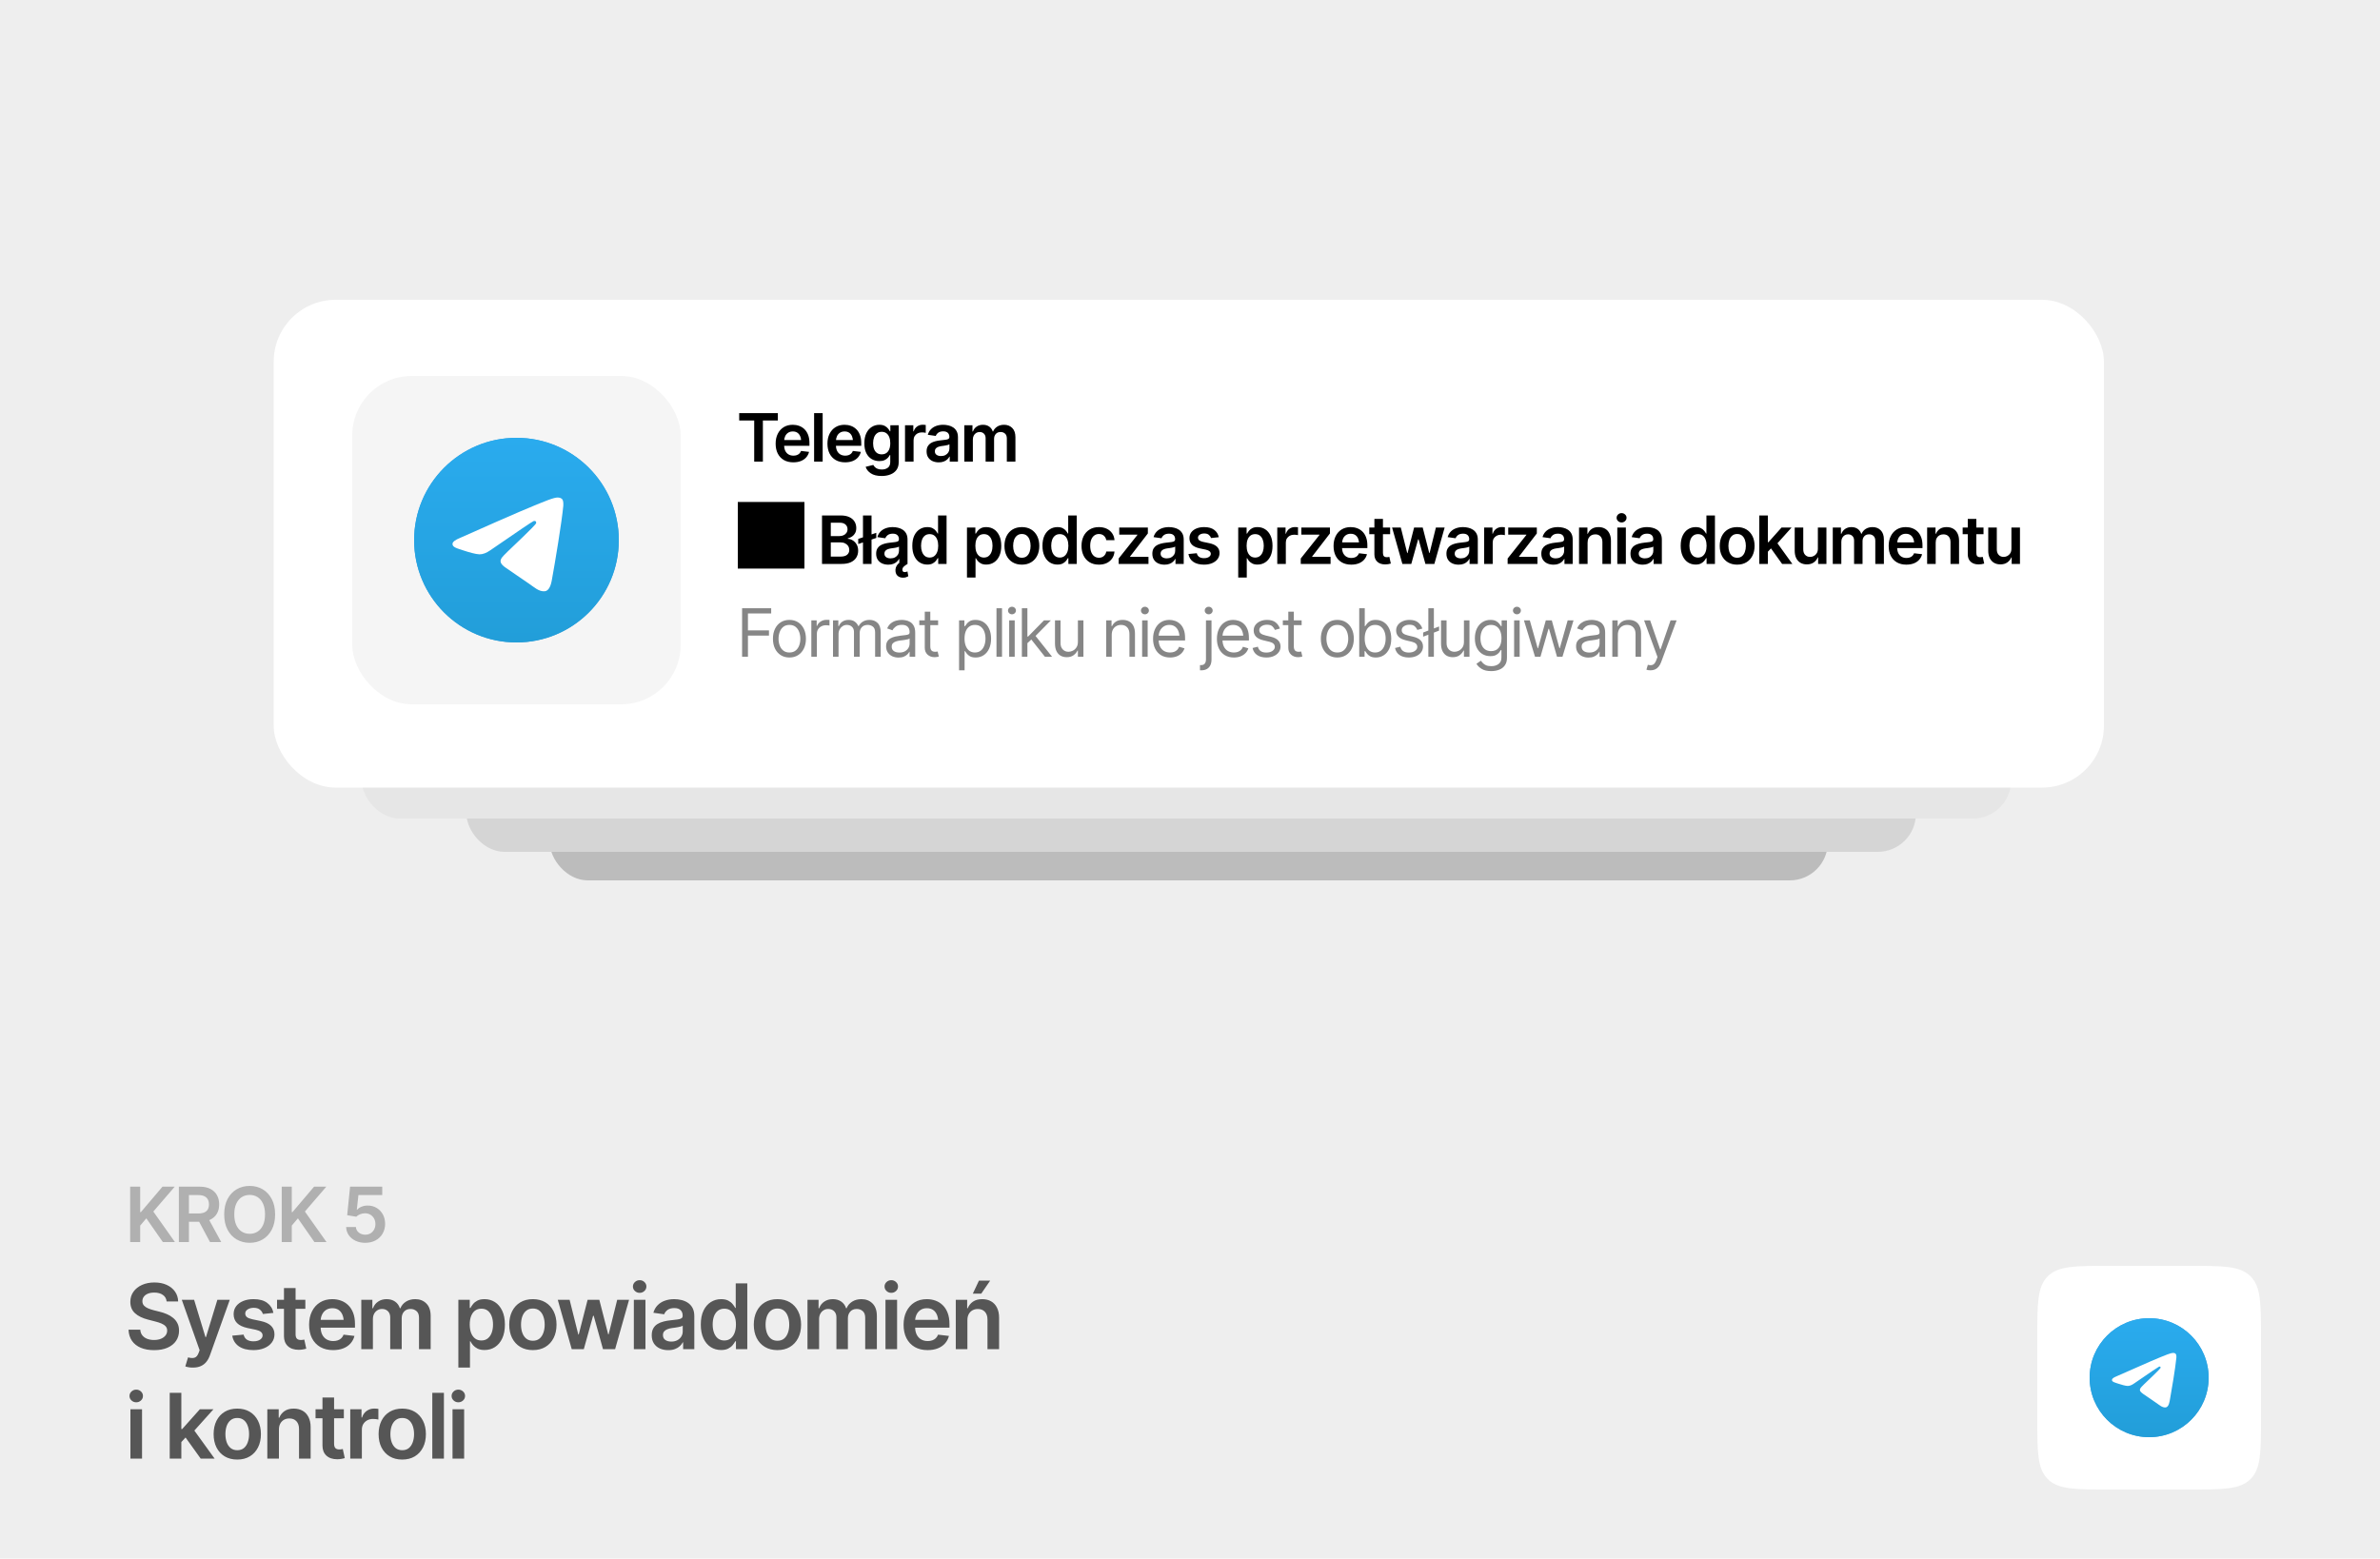
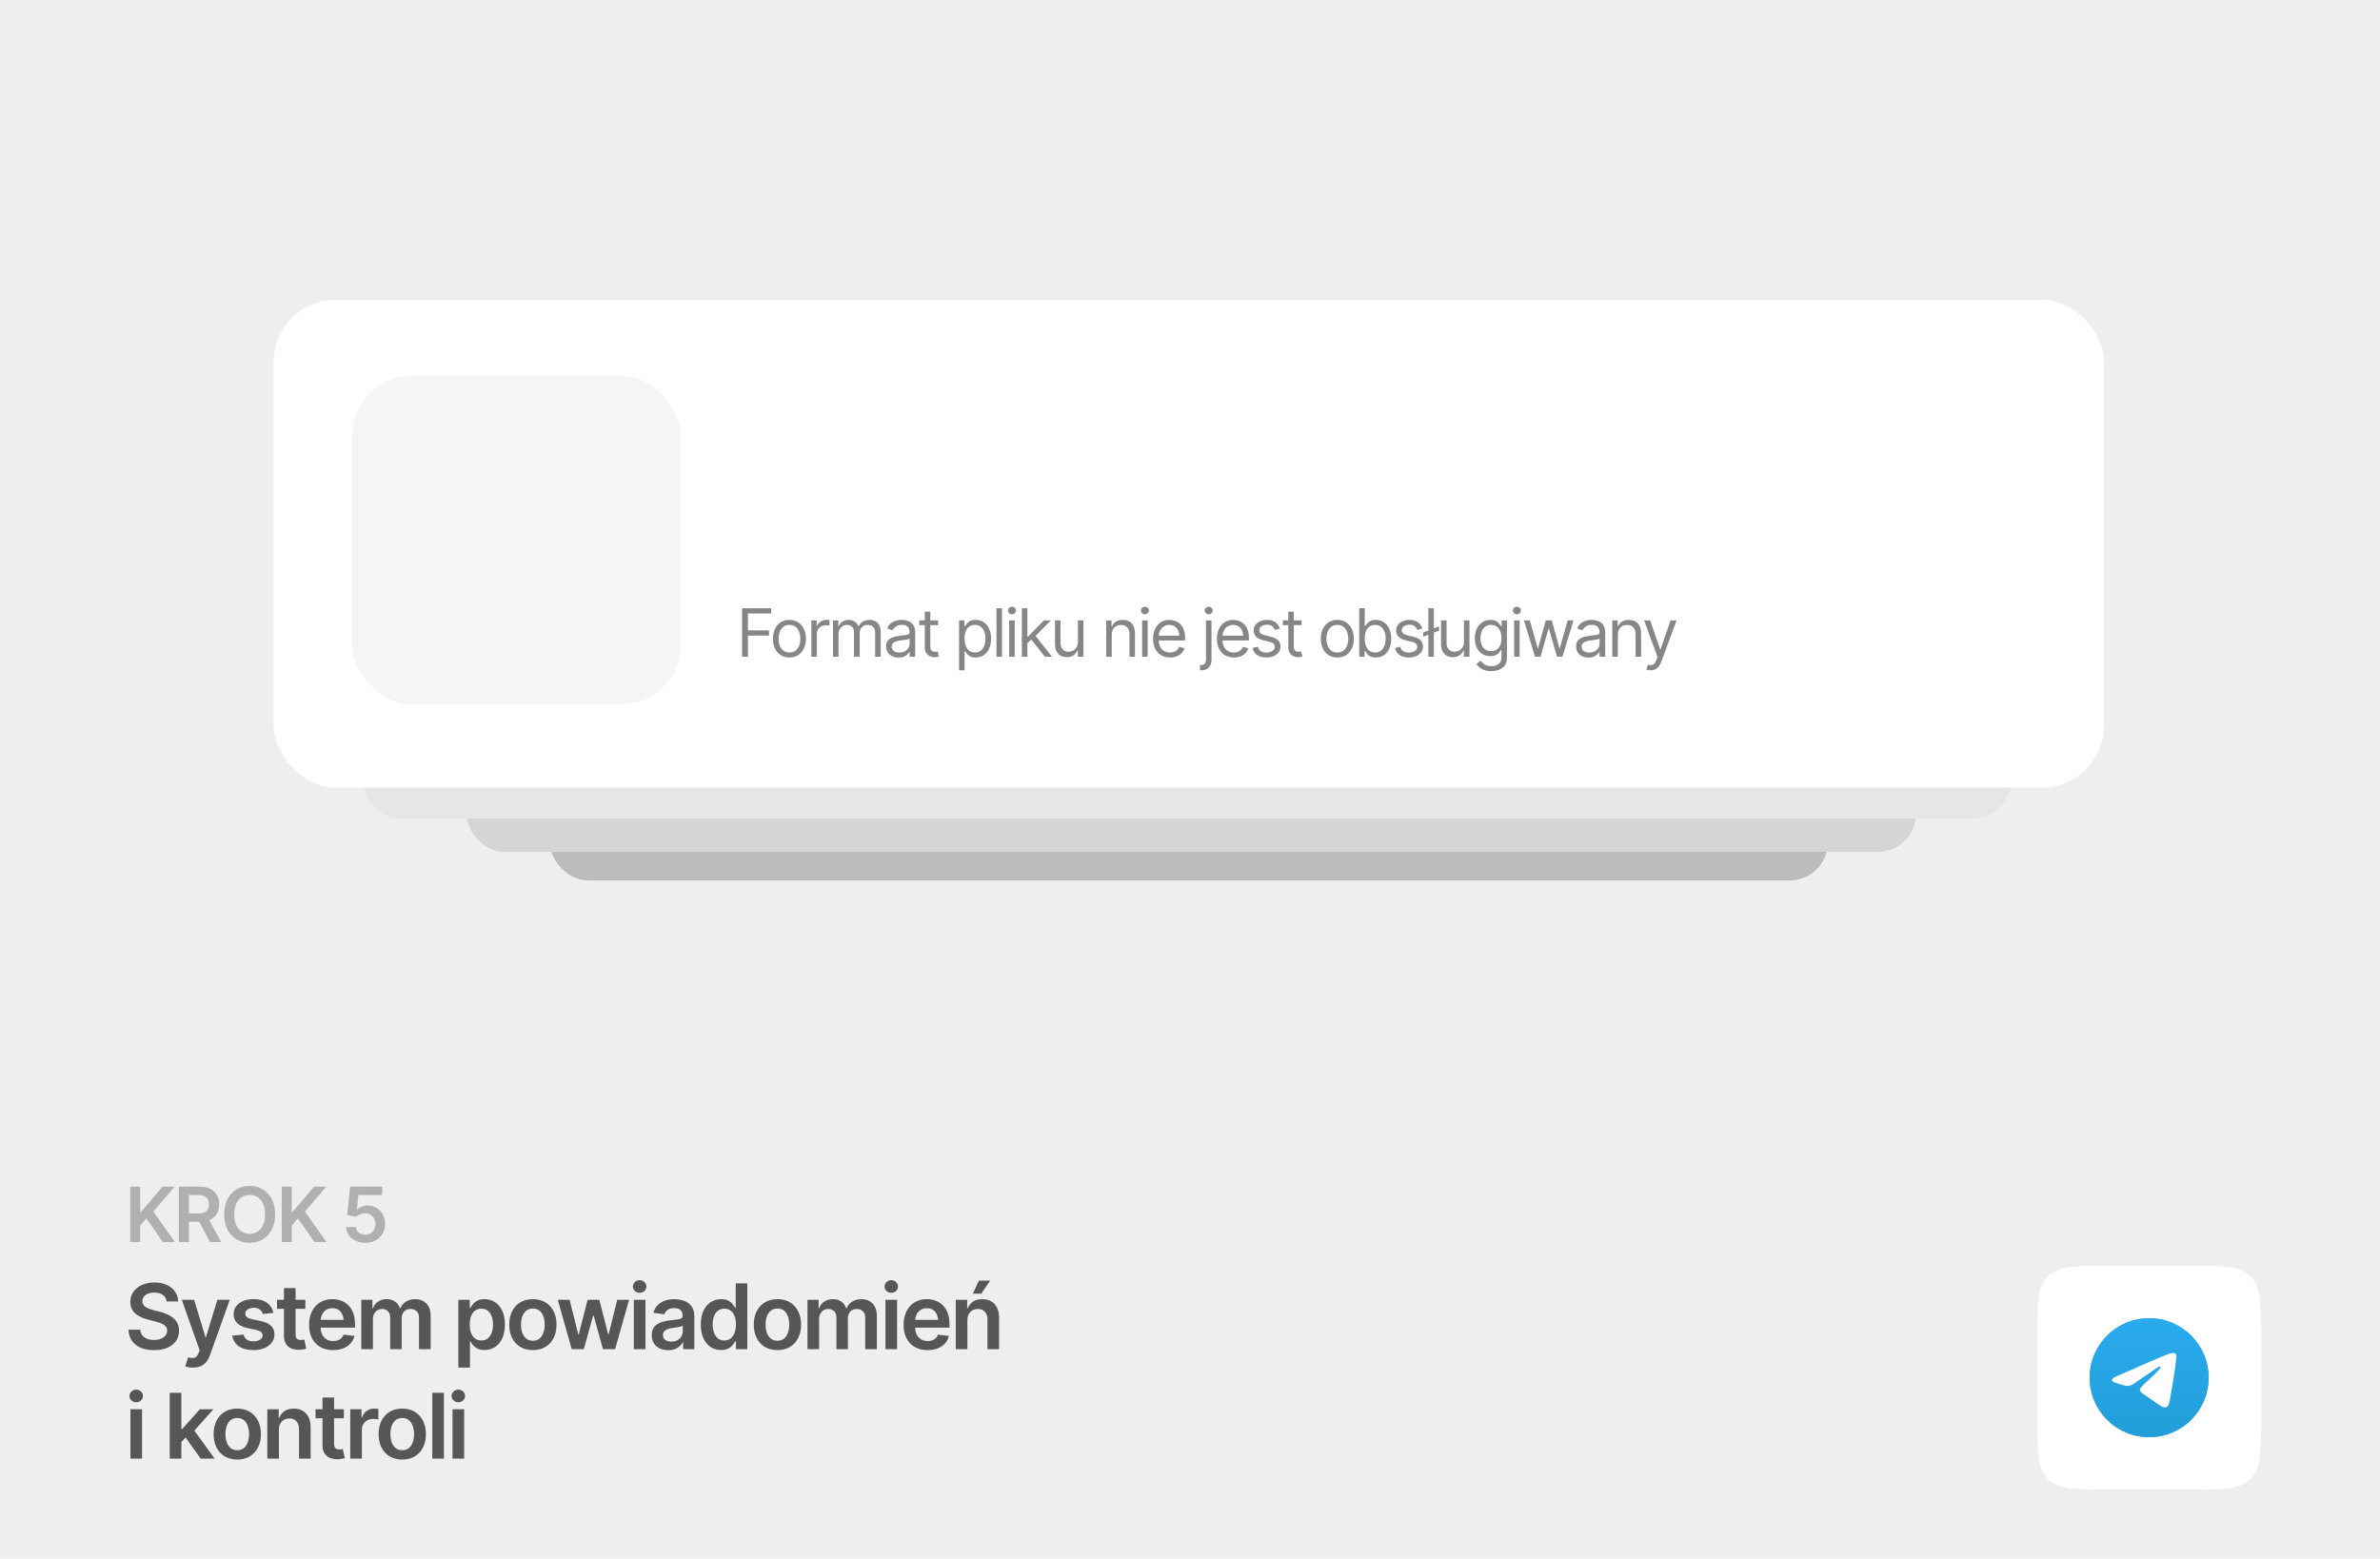
<svg xmlns="http://www.w3.org/2000/svg" width="1000" height="655" viewBox="0 0 1000 655" fill="none">
  <rect width="1000" height="655" fill="#EEEEEE" />
  <path d="M54.688 522V498.719H58.906V509.422H59.188L68.281 498.719H73.422L64.422 509.172L73.5 522H68.422L61.484 512.031L58.906 515.078V522H54.688ZM75.156 522V498.719H83.891C85.682 498.719 87.182 499.031 88.391 499.656C89.609 500.281 90.531 501.156 91.156 502.281C91.781 503.396 92.094 504.693 92.094 506.172C92.094 507.661 91.776 508.953 91.141 510.047C90.516 511.141 89.588 511.984 88.359 512.578C87.13 513.172 85.62 513.469 83.828 513.469H77.625V509.984H83.25C84.302 509.984 85.162 509.839 85.828 509.547C86.505 509.255 87 508.828 87.312 508.266C87.635 507.693 87.797 506.995 87.797 506.172C87.797 505.349 87.635 504.646 87.312 504.062C86.99 503.469 86.495 503.021 85.828 502.719C85.162 502.406 84.297 502.25 83.234 502.25H79.375V522H75.156ZM88.234 522L82.594 511.438H87.188L92.953 522H88.234ZM104.906 522.312C102.875 522.312 101.047 521.839 99.422 520.891C97.807 519.943 96.531 518.578 95.594 516.797C94.667 515.016 94.203 512.875 94.203 510.375C94.203 507.865 94.667 505.719 95.594 503.938C96.531 502.146 97.807 500.776 99.422 499.828C101.047 498.88 102.875 498.406 104.906 498.406C106.948 498.406 108.771 498.88 110.375 499.828C111.979 500.776 113.25 502.146 114.188 503.938C115.125 505.719 115.594 507.865 115.594 510.375C115.594 512.875 115.125 515.016 114.188 516.797C113.25 518.578 111.979 519.943 110.375 520.891C108.771 521.839 106.948 522.312 104.906 522.312ZM104.906 518.531C106.167 518.531 107.281 518.219 108.25 517.594C109.219 516.969 109.979 516.052 110.531 514.844C111.083 513.625 111.359 512.135 111.359 510.375C111.359 508.604 111.083 507.109 110.531 505.891C109.979 504.672 109.219 503.75 108.25 503.125C107.281 502.5 106.167 502.188 104.906 502.188C103.646 502.188 102.526 502.5 101.547 503.125C100.578 503.75 99.818 504.672 99.266 505.891C98.713 507.109 98.438 508.604 98.438 510.375C98.438 512.135 98.713 513.625 99.266 514.844C99.818 516.052 100.578 516.969 101.547 517.594C102.526 518.219 103.646 518.531 104.906 518.531ZM118.375 522V498.719H122.594V509.422H122.875L131.969 498.719H137.109L128.109 509.172L137.188 522H132.109L125.172 512.031L122.594 515.078V522H118.375ZM153.469 522.312C151.948 522.312 150.589 522.031 149.391 521.469C148.203 520.896 147.255 520.109 146.547 519.109C145.849 518.109 145.479 516.964 145.438 515.672H149.531C149.594 516.62 150 517.396 150.75 518C151.51 518.604 152.417 518.906 153.469 518.906C154.302 518.906 155.036 518.719 155.672 518.344C156.307 517.958 156.807 517.432 157.172 516.766C157.547 516.089 157.734 515.318 157.734 514.453C157.734 513.568 157.547 512.786 157.172 512.109C156.797 511.422 156.281 510.885 155.625 510.5C154.969 510.104 154.214 509.906 153.359 509.906C152.651 509.906 151.964 510.042 151.297 510.312C150.63 510.573 150.099 510.917 149.703 511.344L145.875 510.719L147.094 498.719H160.609V502.25H150.594L149.922 508.422H150.047C150.484 507.901 151.094 507.479 151.875 507.156C152.667 506.823 153.536 506.656 154.484 506.656C155.901 506.656 157.156 506.99 158.25 507.656C159.354 508.312 160.224 509.219 160.859 510.375C161.495 511.531 161.812 512.859 161.812 514.359C161.812 515.891 161.458 517.26 160.75 518.469C160.042 519.667 159.062 520.609 157.812 521.297C156.562 521.974 155.115 522.312 153.469 522.312Z" fill="#B0B0B0" />
  <path d="M64.764 567.427C62.611 567.427 60.743 567.093 59.16 566.425C57.577 565.757 56.34 564.786 55.449 563.512C54.559 562.225 54.076 560.667 54.002 558.836H58.938C59.012 559.801 59.309 560.605 59.828 561.248C60.348 561.879 61.028 562.355 61.869 562.677C62.723 562.998 63.669 563.159 64.708 563.159C65.796 563.159 66.755 562.992 67.584 562.658C68.413 562.324 69.062 561.86 69.532 561.267C70.002 560.673 70.237 559.98 70.237 559.188C70.237 558.471 70.027 557.883 69.606 557.426C69.186 556.956 68.605 556.56 67.862 556.238C67.12 555.917 66.248 555.632 65.246 555.385L62.11 554.568C59.834 553.987 58.041 553.103 56.73 551.915C55.418 550.715 54.763 549.119 54.763 547.128C54.763 545.495 55.202 544.073 56.08 542.86C56.958 541.636 58.158 540.683 59.68 540.003C61.214 539.323 62.945 538.982 64.875 538.982C66.842 538.982 68.567 539.323 70.052 540.003C71.536 540.683 72.699 541.623 73.54 542.823C74.381 544.023 74.82 545.402 74.857 546.961H70.015C69.891 545.773 69.365 544.858 68.438 544.215C67.522 543.559 66.316 543.231 64.819 543.231C63.78 543.231 62.883 543.386 62.129 543.695C61.387 544.005 60.818 544.431 60.422 544.976C60.026 545.52 59.828 546.138 59.828 546.831C59.828 547.598 60.057 548.229 60.515 548.724C60.985 549.206 61.578 549.596 62.296 549.893C63.026 550.189 63.768 550.437 64.522 550.635L67.102 551.284C68.141 551.532 69.143 551.866 70.107 552.286C71.072 552.694 71.938 553.214 72.705 553.845C73.484 554.463 74.097 555.218 74.542 556.108C75 556.999 75.228 558.044 75.228 559.244C75.228 560.852 74.814 562.275 73.985 563.512C73.157 564.736 71.963 565.695 70.404 566.388C68.846 567.08 66.966 567.427 64.764 567.427ZM81.073 574.756C80.405 574.768 79.787 574.719 79.218 574.607C78.661 574.508 78.21 574.391 77.863 574.255L79.014 570.451L79.255 570.525C80.245 570.785 81.086 570.804 81.778 570.581C82.483 570.358 83.046 569.684 83.467 568.559L83.875 567.445L76.379 546.256H81.556L86.324 561.935H86.547L91.334 546.256H96.548L88.235 569.505C87.852 570.606 87.345 571.546 86.714 572.325C86.083 573.117 85.304 573.717 84.376 574.125C83.448 574.546 82.347 574.756 81.073 574.756ZM114.88 551.767L110.445 552.23C110.26 551.55 109.858 550.95 109.239 550.431C108.621 549.899 107.749 549.633 106.623 549.633C105.609 549.633 104.755 549.855 104.062 550.301C103.382 550.746 103.042 551.315 103.042 552.008C103.042 552.614 103.265 553.115 103.71 553.511C104.168 553.894 104.922 554.203 105.974 554.438L109.518 555.181C111.46 555.589 112.913 556.257 113.878 557.185C114.843 558.112 115.325 559.312 115.325 560.784C115.325 562.083 114.948 563.233 114.193 564.235C113.439 565.237 112.394 566.017 111.058 566.573C109.734 567.13 108.206 567.408 106.475 567.408C103.939 567.408 101.898 566.876 100.352 565.812C98.818 564.736 97.896 563.246 97.587 561.341L102.355 560.896C102.566 561.823 103.023 562.528 103.729 563.011C104.446 563.481 105.361 563.716 106.475 563.716C107.637 563.716 108.571 563.481 109.276 563.011C109.981 562.528 110.334 561.941 110.334 561.248C110.334 560.085 109.406 559.294 107.551 558.873L104.007 558.131C102.015 557.698 100.543 556.999 99.591 556.034C98.638 555.057 98.162 553.814 98.162 552.305C98.162 551.018 98.515 549.905 99.22 548.965C99.925 548.025 100.908 547.295 102.17 546.775C103.432 546.256 104.891 545.996 106.549 545.996C108.986 545.996 110.897 546.522 112.282 547.573C113.68 548.612 114.546 550.01 114.88 551.767ZM128.295 546.256V550.041H116.401V546.256H128.295ZM119.314 541.32H124.194V560.766C124.194 561.582 124.374 562.188 124.732 562.584C125.091 562.967 125.66 563.159 126.439 563.159C126.65 563.159 126.885 563.141 127.145 563.104C127.404 563.066 127.639 563.023 127.85 562.974L128.685 566.796C128.165 566.957 127.639 567.074 127.107 567.148C126.576 567.235 126.044 567.278 125.512 567.278C123.582 567.278 122.067 566.771 120.966 565.757C119.865 564.73 119.314 563.332 119.314 561.563V541.32ZM139.947 567.408C137.869 567.408 136.076 566.975 134.566 566.109C133.057 565.231 131.895 563.994 131.078 562.398C130.274 560.803 129.872 558.923 129.872 556.758C129.872 554.618 130.274 552.744 131.078 551.136C131.882 549.515 133.014 548.254 134.474 547.351C135.933 546.448 137.653 545.996 139.632 545.996C140.906 545.996 142.112 546.2 143.25 546.608C144.4 547.017 145.415 547.647 146.293 548.501C147.184 549.354 147.882 550.443 148.39 551.767C148.897 553.078 149.15 554.643 149.15 556.461V557.982H132.154V554.698H146.72L144.438 555.663C144.438 554.488 144.258 553.467 143.899 552.602C143.541 551.723 143.009 551.037 142.304 550.542C141.599 550.047 140.72 549.8 139.669 549.8C138.618 549.8 137.721 550.047 136.979 550.542C136.236 551.037 135.674 551.705 135.29 552.546C134.907 553.375 134.715 554.302 134.715 555.329V557.611C134.715 558.873 134.931 559.955 135.364 560.858C135.81 561.749 136.428 562.429 137.22 562.899C138.024 563.369 138.958 563.604 140.021 563.604C140.714 563.604 141.345 563.506 141.914 563.308C142.495 563.11 142.99 562.813 143.398 562.417C143.819 562.009 144.141 561.508 144.363 560.914L148.928 561.452C148.631 562.652 148.08 563.703 147.276 564.606C146.485 565.497 145.464 566.19 144.215 566.685C142.978 567.167 141.555 567.408 139.947 567.408ZM151.804 567V546.256H156.461V549.8H156.721C157.154 548.612 157.871 547.685 158.873 547.017C159.875 546.336 161.062 545.996 162.436 545.996C163.846 545.996 165.033 546.336 165.998 547.017C166.963 547.697 167.637 548.625 168.021 549.8H168.243C168.713 548.649 169.493 547.728 170.581 547.035C171.67 546.342 172.968 545.996 174.478 545.996C176.382 545.996 177.935 546.602 179.135 547.814C180.347 549.014 180.953 550.771 180.953 553.084V567H176.055V553.826C176.055 552.552 175.708 551.618 175.016 551.024C174.335 550.418 173.5 550.115 172.511 550.115C171.336 550.115 170.42 550.486 169.765 551.229C169.109 551.958 168.781 552.898 168.781 554.049V567H163.957V553.641C163.957 552.564 163.642 551.711 163.011 551.08C162.38 550.437 161.545 550.115 160.506 550.115C159.801 550.115 159.158 550.295 158.576 550.653C157.995 551.012 157.531 551.513 157.185 552.156C156.851 552.799 156.684 553.542 156.684 554.383V567H151.804ZM192.587 574.756V546.256H197.374V549.688H197.671C197.918 549.194 198.271 548.662 198.729 548.093C199.186 547.511 199.805 547.017 200.584 546.608C201.376 546.2 202.384 545.996 203.608 545.996C205.204 545.996 206.645 546.404 207.932 547.221C209.218 548.037 210.239 549.237 210.993 550.82C211.76 552.404 212.144 554.352 212.144 556.665C212.144 558.941 211.772 560.877 211.03 562.473C210.288 564.068 209.268 565.287 207.969 566.128C206.682 566.957 205.223 567.371 203.59 567.371C202.415 567.371 201.431 567.173 200.64 566.777C199.86 566.369 199.229 565.887 198.747 565.33C198.277 564.761 197.918 564.223 197.671 563.716H197.467V574.756H192.587ZM202.254 563.363C203.33 563.363 204.227 563.073 204.944 562.491C205.674 561.91 206.225 561.112 206.596 560.098C206.967 559.083 207.152 557.933 207.152 556.646C207.152 555.36 206.967 554.216 206.596 553.214C206.225 552.212 205.68 551.426 204.963 550.857C204.245 550.288 203.342 550.004 202.254 550.004C201.202 550.004 200.312 550.276 199.582 550.82C198.865 551.365 198.314 552.138 197.931 553.14C197.56 554.129 197.374 555.298 197.374 556.646C197.374 557.982 197.56 559.158 197.931 560.172C198.314 561.174 198.871 561.959 199.601 562.528C200.33 563.085 201.215 563.363 202.254 563.363ZM223.889 567.408C221.86 567.408 220.104 566.963 218.619 566.072C217.135 565.182 215.984 563.932 215.168 562.324C214.364 560.716 213.962 558.848 213.962 556.721C213.962 554.581 214.364 552.707 215.168 551.099C215.984 549.478 217.135 548.223 218.619 547.332C220.104 546.441 221.86 545.996 223.889 545.996C225.917 545.996 227.674 546.441 229.158 547.332C230.643 548.223 231.793 549.478 232.609 551.099C233.426 552.707 233.834 554.581 233.834 556.721C233.834 558.848 233.426 560.716 232.609 562.324C231.793 563.932 230.643 565.182 229.158 566.072C227.674 566.963 225.917 567.408 223.889 567.408ZM223.889 563.475C225.014 563.475 225.942 563.178 226.672 562.584C227.402 561.978 227.946 561.161 228.305 560.135C228.676 559.108 228.861 557.97 228.861 556.721C228.861 555.447 228.676 554.296 228.305 553.27C227.946 552.243 227.402 551.433 226.672 550.839C225.942 550.233 225.014 549.93 223.889 549.93C222.788 549.93 221.866 550.233 221.124 550.839C220.382 551.433 219.825 552.243 219.454 553.27C219.095 554.296 218.916 555.447 218.916 556.721C218.916 557.97 219.095 559.108 219.454 560.135C219.825 561.161 220.382 561.978 221.124 562.584C221.866 563.178 222.788 563.475 223.889 563.475ZM240.217 567L234.354 546.256H239.326L242.981 560.84H243.167L246.896 546.256H251.813L255.543 560.784H255.729L259.328 546.256H264.319L258.456 567H253.354L249.457 552.991H249.197L245.301 567H240.217ZM266.323 567V546.256H271.203V567H266.323ZM268.772 543.343C267.993 543.343 267.325 543.083 266.769 542.563C266.212 542.044 265.934 541.419 265.934 540.689C265.934 539.947 266.212 539.316 266.769 538.797C267.325 538.277 267.993 538.018 268.772 538.018C269.539 538.018 270.201 538.277 270.758 538.797C271.314 539.316 271.593 539.941 271.593 540.671C271.593 541.413 271.314 542.044 270.758 542.563C270.201 543.083 269.539 543.343 268.772 543.343ZM280.796 567.427C279.472 567.427 278.285 567.192 277.233 566.722C276.182 566.239 275.353 565.534 274.747 564.606C274.141 563.679 273.838 562.535 273.838 561.174C273.838 560.011 274.054 559.046 274.487 558.279C274.92 557.512 275.508 556.9 276.25 556.442C277.005 555.985 277.852 555.638 278.792 555.403C279.732 555.156 280.703 554.983 281.705 554.884C282.93 554.748 283.919 554.63 284.674 554.531C285.428 554.432 285.973 554.271 286.307 554.049C286.653 553.826 286.826 553.48 286.826 553.01V552.917C286.826 551.915 286.529 551.136 285.936 550.579C285.342 550.022 284.476 549.744 283.338 549.744C282.138 549.744 281.186 550.004 280.48 550.523C279.788 551.043 279.318 551.655 279.07 552.36L274.524 551.711C274.883 550.449 275.477 549.398 276.306 548.557C277.134 547.703 278.143 547.066 279.33 546.646C280.53 546.213 281.854 545.996 283.301 545.996C284.29 545.996 285.28 546.114 286.27 546.349C287.259 546.571 288.168 546.955 288.997 547.499C289.826 548.043 290.488 548.773 290.982 549.688C291.477 550.604 291.725 551.748 291.725 553.121V567H287.03V564.143H286.882C286.585 564.712 286.164 565.25 285.62 565.757C285.088 566.252 284.42 566.654 283.616 566.963C282.825 567.272 281.884 567.427 280.796 567.427ZM282.039 563.827C283.029 563.827 283.882 563.635 284.6 563.252C285.317 562.856 285.874 562.337 286.27 561.693C286.665 561.038 286.863 560.326 286.863 559.56V557.129C286.702 557.253 286.443 557.37 286.084 557.481C285.725 557.58 285.317 557.673 284.859 557.76C284.402 557.846 283.95 557.921 283.505 557.982C283.072 558.044 282.695 558.094 282.373 558.131C281.643 558.23 280.988 558.397 280.406 558.632C279.837 558.854 279.386 559.164 279.052 559.56C278.718 559.955 278.551 560.469 278.551 561.1C278.551 562.003 278.879 562.683 279.534 563.141C280.19 563.598 281.025 563.827 282.039 563.827ZM302.987 567.371C301.367 567.371 299.907 566.957 298.608 566.128C297.322 565.287 296.308 564.068 295.565 562.473C294.823 560.877 294.452 558.941 294.452 556.665C294.452 554.352 294.829 552.404 295.584 550.82C296.351 549.237 297.378 548.037 298.664 547.221C299.951 546.404 301.392 545.996 302.987 545.996C304.212 545.996 305.214 546.2 305.993 546.608C306.772 547.017 307.391 547.511 307.849 548.093C308.319 548.662 308.677 549.194 308.925 549.688H309.129V539.354H313.99V567H309.222V563.716H308.925C308.665 564.223 308.3 564.761 307.83 565.33C307.36 565.887 306.735 566.369 305.956 566.777C305.177 567.173 304.187 567.371 302.987 567.371ZM304.342 563.363C305.381 563.363 306.259 563.085 306.977 562.528C307.706 561.959 308.263 561.174 308.646 560.172C309.03 559.158 309.222 557.982 309.222 556.646C309.222 555.298 309.03 554.129 308.646 553.14C308.275 552.138 307.725 551.365 306.995 550.82C306.278 550.276 305.393 550.004 304.342 550.004C303.266 550.004 302.363 550.288 301.633 550.857C300.903 551.426 300.353 552.212 299.981 553.214C299.623 554.216 299.443 555.36 299.443 556.646C299.443 557.933 299.629 559.083 300 560.098C300.371 561.112 300.915 561.91 301.633 562.491C302.363 563.073 303.266 563.363 304.342 563.363ZM326.645 567.408C324.616 567.408 322.859 566.963 321.375 566.072C319.891 565.182 318.74 563.932 317.924 562.324C317.12 560.716 316.718 558.848 316.718 556.721C316.718 554.581 317.12 552.707 317.924 551.099C318.74 549.478 319.891 548.223 321.375 547.332C322.859 546.441 324.616 545.996 326.645 545.996C328.673 545.996 330.43 546.441 331.914 547.332C333.398 548.223 334.549 549.478 335.365 551.099C336.182 552.707 336.59 554.581 336.59 556.721C336.59 558.848 336.182 560.716 335.365 562.324C334.549 563.932 333.398 565.182 331.914 566.072C330.43 566.963 328.673 567.408 326.645 567.408ZM326.645 563.475C327.77 563.475 328.698 563.178 329.428 562.584C330.158 561.978 330.702 561.161 331.061 560.135C331.432 559.108 331.617 557.97 331.617 556.721C331.617 555.447 331.432 554.296 331.061 553.27C330.702 552.243 330.158 551.433 329.428 550.839C328.698 550.233 327.77 549.93 326.645 549.93C325.544 549.93 324.622 550.233 323.88 550.839C323.138 551.433 322.581 552.243 322.21 553.27C321.851 554.296 321.672 555.447 321.672 556.721C321.672 557.97 321.851 559.108 322.21 560.135C322.581 561.161 323.138 561.978 323.88 562.584C324.622 563.178 325.544 563.475 326.645 563.475ZM339.28 567V546.256H343.938V549.8H344.197C344.63 548.612 345.348 547.685 346.35 547.017C347.352 546.336 348.539 545.996 349.912 545.996C351.322 545.996 352.51 546.336 353.475 547.017C354.439 547.697 355.114 548.625 355.497 549.8H355.72C356.19 548.649 356.969 547.728 358.058 547.035C359.146 546.342 360.445 545.996 361.954 545.996C363.859 545.996 365.411 546.602 366.611 547.814C367.824 549.014 368.43 550.771 368.43 553.084V567H363.531V553.826C363.531 552.552 363.185 551.618 362.492 551.024C361.812 550.418 360.977 550.115 359.987 550.115C358.812 550.115 357.897 550.486 357.241 551.229C356.586 551.958 356.258 552.898 356.258 554.049V567H351.434V553.641C351.434 552.564 351.118 551.711 350.487 551.08C349.856 550.437 349.021 550.115 347.982 550.115C347.277 550.115 346.634 550.295 346.053 550.653C345.471 551.012 345.007 551.513 344.661 552.156C344.327 552.799 344.16 553.542 344.16 554.383V567H339.28ZM372.048 567V546.256H376.928V567H372.048ZM374.497 543.343C373.718 543.343 373.05 543.083 372.493 542.563C371.937 542.044 371.658 541.419 371.658 540.689C371.658 539.947 371.937 539.316 372.493 538.797C373.05 538.277 373.718 538.018 374.497 538.018C375.264 538.018 375.926 538.277 376.482 538.797C377.039 539.316 377.317 539.941 377.317 540.671C377.317 541.413 377.039 542.044 376.482 542.563C375.926 543.083 375.264 543.343 374.497 543.343ZM389.73 567.408C387.652 567.408 385.859 566.975 384.35 566.109C382.84 565.231 381.678 563.994 380.861 562.398C380.057 560.803 379.655 558.923 379.655 556.758C379.655 554.618 380.057 552.744 380.861 551.136C381.665 549.515 382.797 548.254 384.257 547.351C385.716 546.448 387.436 545.996 389.415 545.996C390.689 545.996 391.895 546.2 393.033 546.608C394.184 547.017 395.198 547.647 396.076 548.501C396.967 549.354 397.666 550.443 398.173 551.767C398.68 553.078 398.934 554.643 398.934 556.461V557.982H381.938V554.698H396.503L394.221 555.663C394.221 554.488 394.041 553.467 393.683 552.602C393.324 551.723 392.792 551.037 392.087 550.542C391.382 550.047 390.504 549.8 389.452 549.8C388.401 549.8 387.504 550.047 386.762 550.542C386.02 551.037 385.457 551.705 385.073 552.546C384.69 553.375 384.498 554.302 384.498 555.329V557.611C384.498 558.873 384.715 559.955 385.147 560.858C385.593 561.749 386.211 562.429 387.003 562.899C387.807 563.369 388.741 563.604 389.805 563.604C390.497 563.604 391.128 563.506 391.697 563.308C392.279 563.11 392.773 562.813 393.182 562.417C393.602 562.009 393.924 561.508 394.146 560.914L398.711 561.452C398.414 562.652 397.864 563.703 397.06 564.606C396.268 565.497 395.247 566.19 393.998 566.685C392.761 567.167 391.339 567.408 389.73 567.408ZM406.467 554.865V567H401.587V546.256H406.374V549.8H406.615C407.085 548.637 407.821 547.715 408.823 547.035C409.838 546.342 411.124 545.996 412.683 545.996C414.118 545.996 415.367 546.299 416.431 546.905C417.494 547.511 418.317 548.402 418.898 549.577C419.492 550.74 419.789 552.15 419.789 553.808V567H414.909V554.568C414.909 553.183 414.55 552.101 413.833 551.321C413.116 550.53 412.126 550.134 410.864 550.134C410.011 550.134 409.25 550.319 408.582 550.69C407.926 551.062 407.407 551.6 407.023 552.305C406.652 552.997 406.467 553.851 406.467 554.865ZM408.749 543.677L411.328 538.203H416.041L412.293 543.677H408.749ZM54.8 613V592.256H59.68V613H54.8ZM57.249 589.343C56.47 589.343 55.802 589.083 55.245 588.563C54.688 588.044 54.41 587.419 54.41 586.689C54.41 585.947 54.688 585.316 55.245 584.797C55.802 584.277 56.47 584.018 57.249 584.018C58.016 584.018 58.678 584.277 59.234 584.797C59.791 585.316 60.069 585.941 60.069 586.671C60.069 587.413 59.791 588.044 59.234 588.563C58.678 589.083 58.016 589.343 57.249 589.343ZM75.767 606.506L75.748 600.587H76.546L83.986 592.256H89.701L80.535 602.479H79.515L75.767 606.506ZM71.314 613V585.354H76.193V613H71.314ZM84.32 613L77.566 603.574L80.869 600.123L90.165 613H84.32ZM99.684 613.408C97.655 613.408 95.898 612.963 94.414 612.072C92.93 611.182 91.779 609.932 90.963 608.324C90.159 606.716 89.757 604.848 89.757 602.721C89.757 600.581 90.159 598.707 90.963 597.099C91.779 595.478 92.93 594.223 94.414 593.332C95.898 592.441 97.655 591.996 99.684 591.996C101.712 591.996 103.469 592.441 104.953 593.332C106.438 594.223 107.588 595.478 108.404 597.099C109.221 598.707 109.629 600.581 109.629 602.721C109.629 604.848 109.221 606.716 108.404 608.324C107.588 609.932 106.438 611.182 104.953 612.072C103.469 612.963 101.712 613.408 99.684 613.408ZM99.684 609.475C100.809 609.475 101.737 609.178 102.467 608.584C103.197 607.978 103.741 607.161 104.1 606.135C104.471 605.108 104.656 603.97 104.656 602.721C104.656 601.447 104.471 600.296 104.1 599.27C103.741 598.243 103.197 597.433 102.467 596.839C101.737 596.233 100.809 595.93 99.684 595.93C98.583 595.93 97.661 596.233 96.919 596.839C96.177 597.433 95.62 598.243 95.249 599.27C94.89 600.296 94.711 601.447 94.711 602.721C94.711 603.97 94.89 605.108 95.249 606.135C95.62 607.161 96.177 607.978 96.919 608.584C97.661 609.178 98.583 609.475 99.684 609.475ZM117.199 600.865V613H112.319V592.256H117.106V595.8H117.348C117.818 594.637 118.554 593.715 119.556 593.035C120.57 592.342 121.856 591.996 123.415 591.996C124.85 591.996 126.099 592.299 127.163 592.905C128.227 593.511 129.049 594.402 129.631 595.577C130.225 596.74 130.521 598.15 130.521 599.808V613H125.642V600.568C125.642 599.183 125.283 598.101 124.565 597.321C123.848 596.53 122.858 596.134 121.597 596.134C120.743 596.134 119.982 596.319 119.314 596.69C118.659 597.062 118.139 597.6 117.756 598.305C117.385 598.997 117.199 599.851 117.199 600.865ZM144.475 592.256V596.041H132.581V592.256H144.475ZM135.494 587.32H140.374V606.766C140.374 607.582 140.553 608.188 140.912 608.584C141.271 608.967 141.84 609.159 142.619 609.159C142.829 609.159 143.064 609.141 143.324 609.104C143.584 609.066 143.819 609.023 144.029 608.974L144.864 612.796C144.345 612.957 143.819 613.074 143.287 613.148C142.755 613.235 142.223 613.278 141.691 613.278C139.762 613.278 138.246 612.771 137.146 611.757C136.045 610.73 135.494 609.332 135.494 607.563V587.32ZM147.165 613V592.256H151.896V595.744H152.119C152.49 594.532 153.14 593.604 154.067 592.961C154.995 592.305 156.053 591.978 157.24 591.978C157.5 591.978 157.797 591.99 158.131 592.015C158.477 592.039 158.762 592.07 158.984 592.107V596.598C158.774 596.523 158.446 596.462 158.001 596.412C157.556 596.363 157.129 596.338 156.721 596.338C155.818 596.338 155.014 596.53 154.309 596.913C153.604 597.297 153.047 597.822 152.639 598.49C152.243 599.158 152.045 599.938 152.045 600.828V613H147.165ZM169.004 613.408C166.975 613.408 165.219 612.963 163.734 612.072C162.25 611.182 161.1 609.932 160.283 608.324C159.479 606.716 159.077 604.848 159.077 602.721C159.077 600.581 159.479 598.707 160.283 597.099C161.1 595.478 162.25 594.223 163.734 593.332C165.219 592.441 166.975 591.996 169.004 591.996C171.033 591.996 172.789 592.441 174.273 593.332C175.758 594.223 176.908 595.478 177.725 597.099C178.541 598.707 178.949 600.581 178.949 602.721C178.949 604.848 178.541 606.716 177.725 608.324C176.908 609.932 175.758 611.182 174.273 612.072C172.789 612.963 171.033 613.408 169.004 613.408ZM169.004 609.475C170.13 609.475 171.057 609.178 171.787 608.584C172.517 607.978 173.061 607.161 173.42 606.135C173.791 605.108 173.977 603.97 173.977 602.721C173.977 601.447 173.791 600.296 173.42 599.27C173.061 598.243 172.517 597.433 171.787 596.839C171.057 596.233 170.13 595.93 169.004 595.93C167.903 595.93 166.981 596.233 166.239 596.839C165.497 597.433 164.94 598.243 164.569 599.27C164.211 600.296 164.031 601.447 164.031 602.721C164.031 603.97 164.211 605.108 164.569 606.135C164.94 607.161 165.497 607.978 166.239 608.584C166.981 609.178 167.903 609.475 169.004 609.475ZM186.52 585.354V613H181.64V585.354H186.52ZM190.138 613V592.256H195.018V613H190.138ZM192.587 589.343C191.808 589.343 191.14 589.083 190.583 588.563C190.026 588.044 189.748 587.419 189.748 586.689C189.748 585.947 190.026 585.316 190.583 584.797C191.14 584.277 191.808 584.018 192.587 584.018C193.354 584.018 194.016 584.277 194.572 584.797C195.129 585.316 195.407 585.941 195.407 586.671C195.407 587.413 195.129 588.044 194.572 588.563C194.016 589.083 193.354 589.343 192.587 589.343Z" fill="#565656" />
  <rect x="231" y="192" width="537" height="178" rx="16" fill="#BCBCBC" />
  <rect x="291" y="236" width="343" height="12" rx="6" fill="white" />
  <rect x="291" y="271" width="343" height="12" rx="6" fill="white" />
  <rect x="291" y="306" width="343" height="12" rx="6" fill="white" />
  <rect x="196" y="176" width="609" height="182" rx="16" fill="#D5D5D5" />
  <rect x="256" y="220" width="343" height="12" rx="6" fill="white" />
  <rect x="256" y="255" width="343" height="12" rx="6" fill="white" />
  <rect x="256" y="290" width="343" height="12" rx="6" fill="white" />
  <g clip-path="url(#clip0_1117_29788)">
    <rect x="152" y="166" width="693" height="178" rx="16" fill="#E6E6E6" />
    <rect x="212" y="189" width="343" height="12" rx="6" fill="white" />
    <rect x="212" y="224" width="343" height="12" rx="6" fill="white" />
    <rect x="212" y="258" width="343" height="13" rx="6.5" fill="white" />
  </g>
  <g clip-path="url(#clip1_1117_29788)">
    <rect x="115" y="126" width="769" height="205" rx="26" fill="white" />
    <rect x="148" y="158" width="138" height="138" rx="25" fill="#F5F5F5" />
    <g clip-path="url(#clip2_1117_29788)">
      <path d="M260 227C260 203.252 240.748 184 217 184C193.252 184 174 203.252 174 227C174 250.748 193.252 270 217 270C240.748 270 260 250.748 260 227Z" fill="#419FD9" />
-       <path d="M260 227C260 203.252 240.748 184 217 184C193.252 184 174 203.252 174 227C174 250.748 193.252 270 217 270C240.748 270 260 250.748 260 227Z" fill="url(#paint0_linear_1117_29788)" />
-       <path d="M193.327 226.055C205.832 220.493 214.17 216.825 218.343 215.053C230.255 209.995 232.73 209.116 234.343 209.087C234.698 209.081 235.491 209.17 236.005 209.596C236.439 209.956 236.559 210.441 236.616 210.782C236.673 211.123 236.744 211.9 236.688 212.506C236.042 219.431 233.249 236.237 231.828 243.993C231.227 247.275 230.043 248.376 228.896 248.483C226.406 248.717 224.514 246.803 222.101 245.188C218.326 242.661 216.193 241.088 212.529 238.623C208.294 235.773 211.039 234.207 213.453 231.648C214.084 230.978 225.059 220.785 225.272 219.861C225.298 219.745 225.323 219.314 225.072 219.086C224.822 218.859 224.451 218.936 224.184 218.998C223.806 219.086 217.775 223.156 206.091 231.209C204.379 232.409 202.829 232.993 201.439 232.963C199.908 232.929 196.962 232.079 194.772 231.352C192.085 230.46 189.95 229.989 190.136 228.475C190.233 227.686 191.297 226.88 193.327 226.055Z" fill="white" />
    </g>
-     <path d="M310.588 176.719V173.629H326.83V176.719H320.541V194H316.891V176.719H310.588ZM333.324 194.301C331.793 194.301 330.471 193.982 329.359 193.344C328.247 192.697 327.391 191.785 326.789 190.609C326.197 189.434 325.9 188.048 325.9 186.453C325.9 184.876 326.197 183.495 326.789 182.311C327.382 181.117 328.215 180.187 329.291 179.521C330.367 178.856 331.633 178.523 333.092 178.523C334.031 178.523 334.919 178.674 335.758 178.975C336.605 179.275 337.353 179.74 338 180.369C338.656 180.998 339.171 181.8 339.545 182.775C339.919 183.742 340.105 184.895 340.105 186.234V187.355H327.582V184.936H338.314L336.633 185.646C336.633 184.781 336.501 184.029 336.236 183.391C335.972 182.743 335.58 182.238 335.061 181.873C334.541 181.508 333.894 181.326 333.119 181.326C332.344 181.326 331.684 181.508 331.137 181.873C330.59 182.238 330.175 182.73 329.893 183.35C329.61 183.96 329.469 184.644 329.469 185.4V187.082C329.469 188.012 329.628 188.809 329.947 189.475C330.275 190.131 330.731 190.632 331.314 190.979C331.907 191.325 332.595 191.498 333.379 191.498C333.889 191.498 334.354 191.425 334.773 191.279C335.202 191.133 335.566 190.915 335.867 190.623C336.177 190.322 336.414 189.953 336.578 189.516L339.941 189.912C339.723 190.796 339.317 191.571 338.725 192.236C338.141 192.893 337.389 193.403 336.469 193.768C335.557 194.123 334.509 194.301 333.324 194.301ZM345.656 173.629V194H342.061V173.629H345.656ZM355.09 194.301C353.559 194.301 352.237 193.982 351.125 193.344C350.013 192.697 349.156 191.785 348.555 190.609C347.962 189.434 347.666 188.048 347.666 186.453C347.666 184.876 347.962 183.495 348.555 182.311C349.147 181.117 349.981 180.187 351.057 179.521C352.132 178.856 353.399 178.523 354.857 178.523C355.796 178.523 356.685 178.674 357.523 178.975C358.371 179.275 359.118 179.74 359.766 180.369C360.422 180.998 360.937 181.8 361.311 182.775C361.684 183.742 361.871 184.895 361.871 186.234V187.355H349.348V184.936H360.08L358.398 185.646C358.398 184.781 358.266 184.029 358.002 183.391C357.738 182.743 357.346 182.238 356.826 181.873C356.307 181.508 355.66 181.326 354.885 181.326C354.11 181.326 353.449 181.508 352.902 181.873C352.355 182.238 351.941 182.73 351.658 183.35C351.376 183.96 351.234 184.644 351.234 185.4V187.082C351.234 188.012 351.394 188.809 351.713 189.475C352.041 190.131 352.497 190.632 353.08 190.979C353.673 191.325 354.361 191.498 355.145 191.498C355.655 191.498 356.12 191.425 356.539 191.279C356.967 191.133 357.332 190.915 357.633 190.623C357.943 190.322 358.18 189.953 358.344 189.516L361.707 189.912C361.488 190.796 361.083 191.571 360.49 192.236C359.907 192.893 359.155 193.403 358.234 193.768C357.323 194.123 356.275 194.301 355.09 194.301ZM370.443 200.043C368.502 200.043 366.975 199.665 365.863 198.908C364.751 198.161 364.036 197.254 363.717 196.188L366.943 195.395C367.089 195.695 367.303 195.992 367.586 196.283C367.868 196.584 368.247 196.83 368.721 197.021C369.195 197.222 369.792 197.322 370.512 197.322C371.533 197.322 372.376 197.072 373.041 196.57C373.715 196.078 374.053 195.271 374.053 194.15V191.266H373.848C373.674 191.63 373.41 192.008 373.055 192.4C372.699 192.783 372.23 193.111 371.646 193.385C371.072 193.649 370.343 193.781 369.459 193.781C368.292 193.781 367.23 193.503 366.273 192.947C365.326 192.391 364.569 191.562 364.004 190.459C363.448 189.356 363.17 187.975 363.17 186.316C363.17 184.639 363.448 183.222 364.004 182.064C364.569 180.907 365.33 180.027 366.287 179.426C367.244 178.824 368.311 178.523 369.486 178.523C370.38 178.523 371.118 178.674 371.701 178.975C372.285 179.275 372.749 179.64 373.096 180.068C373.442 180.488 373.711 180.88 373.902 181.244H374.094V178.715H377.607V194.246C377.607 195.549 377.298 196.63 376.678 197.486C376.058 198.343 375.206 198.981 374.121 199.4C373.046 199.829 371.82 200.043 370.443 200.043ZM370.471 190.951C371.619 190.951 372.503 190.541 373.123 189.721C373.752 188.891 374.066 187.747 374.066 186.289C374.066 185.323 373.93 184.48 373.656 183.76C373.383 183.04 372.977 182.479 372.439 182.078C371.902 181.677 371.245 181.477 370.471 181.477C369.669 181.477 368.999 181.686 368.461 182.105C367.923 182.525 367.518 183.099 367.244 183.828C366.98 184.548 366.848 185.368 366.848 186.289C366.848 187.219 366.984 188.035 367.258 188.736C367.531 189.438 367.937 189.985 368.475 190.377C369.021 190.76 369.687 190.951 370.471 190.951ZM380.26 194V178.715H383.746V181.285H383.91C384.184 180.392 384.662 179.708 385.346 179.234C386.029 178.751 386.809 178.51 387.684 178.51C387.875 178.51 388.094 178.519 388.34 178.537C388.595 178.555 388.805 178.578 388.969 178.605V181.914C388.814 181.859 388.572 181.814 388.244 181.777C387.916 181.741 387.602 181.723 387.301 181.723C386.635 181.723 386.043 181.864 385.523 182.146C385.004 182.429 384.594 182.816 384.293 183.309C384.001 183.801 383.855 184.375 383.855 185.031V194H380.26ZM394.451 194.314C393.476 194.314 392.601 194.141 391.826 193.795C391.051 193.439 390.441 192.92 389.994 192.236C389.548 191.553 389.324 190.71 389.324 189.707C389.324 188.85 389.484 188.139 389.803 187.574C390.122 187.009 390.555 186.558 391.102 186.221C391.658 185.883 392.282 185.628 392.975 185.455C393.667 185.273 394.383 185.145 395.121 185.072C396.023 184.972 396.753 184.885 397.309 184.812C397.865 184.74 398.266 184.621 398.512 184.457C398.767 184.293 398.895 184.038 398.895 183.691V183.623C398.895 182.885 398.676 182.311 398.238 181.9C397.801 181.49 397.163 181.285 396.324 181.285C395.44 181.285 394.738 181.477 394.219 181.859C393.708 182.242 393.362 182.693 393.18 183.213L389.83 182.734C390.094 181.805 390.532 181.03 391.143 180.41C391.753 179.781 392.496 179.312 393.371 179.002C394.255 178.683 395.23 178.523 396.297 178.523C397.026 178.523 397.755 178.61 398.484 178.783C399.214 178.947 399.883 179.23 400.494 179.631C401.105 180.032 401.592 180.57 401.957 181.244C402.322 181.919 402.504 182.762 402.504 183.773V194H399.045V191.895H398.936C398.717 192.314 398.407 192.71 398.006 193.084C397.614 193.449 397.122 193.745 396.529 193.973C395.946 194.201 395.253 194.314 394.451 194.314ZM395.367 191.662C396.096 191.662 396.725 191.521 397.254 191.238C397.783 190.947 398.193 190.564 398.484 190.09C398.776 189.607 398.922 189.083 398.922 188.518V186.727C398.803 186.818 398.612 186.904 398.348 186.986C398.083 187.059 397.783 187.128 397.445 187.191C397.108 187.255 396.775 187.31 396.447 187.355C396.128 187.401 395.85 187.438 395.613 187.465C395.076 187.538 394.592 187.661 394.164 187.834C393.745 187.998 393.412 188.226 393.166 188.518C392.92 188.809 392.797 189.188 392.797 189.652C392.797 190.318 393.038 190.819 393.521 191.156C394.005 191.493 394.62 191.662 395.367 191.662ZM405.17 194V178.715H408.602V181.326H408.793C409.112 180.451 409.641 179.768 410.379 179.275C411.117 178.774 411.992 178.523 413.004 178.523C414.043 178.523 414.918 178.774 415.629 179.275C416.34 179.777 416.837 180.46 417.119 181.326H417.283C417.63 180.479 418.204 179.799 419.006 179.289C419.808 178.779 420.765 178.523 421.877 178.523C423.281 178.523 424.424 178.97 425.309 179.863C426.202 180.747 426.648 182.042 426.648 183.746V194H423.039V184.293C423.039 183.354 422.784 182.666 422.273 182.229C421.772 181.782 421.157 181.559 420.428 181.559C419.562 181.559 418.887 181.832 418.404 182.379C417.921 182.917 417.68 183.609 417.68 184.457V194H414.125V184.156C414.125 183.363 413.893 182.734 413.428 182.27C412.963 181.796 412.348 181.559 411.582 181.559C411.062 181.559 410.589 181.691 410.16 181.955C409.732 182.219 409.39 182.589 409.135 183.062C408.889 183.536 408.766 184.083 408.766 184.703V194H405.17Z" fill="black" />
-     <path d="M310 238.96H338V210.96H310V238.96ZM345.383 237V216.629H353.203C354.671 216.629 355.892 216.861 356.867 217.326C357.842 217.782 358.572 218.411 359.055 219.213C359.538 220.006 359.779 220.904 359.779 221.906C359.779 222.736 359.62 223.447 359.301 224.039C358.991 224.622 358.567 225.096 358.029 225.461C357.492 225.826 356.89 226.09 356.225 226.254V226.459C356.954 226.486 357.646 226.705 358.303 227.115C358.968 227.516 359.51 228.081 359.93 228.811C360.358 229.54 360.572 230.419 360.572 231.449C360.572 232.507 360.317 233.454 359.807 234.293C359.305 235.122 358.54 235.783 357.51 236.275C356.489 236.758 355.199 237 353.641 237H345.383ZM349.074 233.924H353.039C354.379 233.924 355.345 233.664 355.938 233.145C356.539 232.625 356.84 231.964 356.84 231.162C356.84 230.551 356.689 230.005 356.389 229.521C356.088 229.038 355.66 228.656 355.104 228.373C354.557 228.09 353.91 227.949 353.162 227.949H349.074V233.924ZM349.074 225.297H352.738C353.367 225.297 353.937 225.178 354.447 224.941C354.958 224.704 355.359 224.372 355.65 223.943C355.951 223.506 356.102 222.991 356.102 222.398C356.102 221.615 355.824 220.967 355.268 220.457C354.712 219.938 353.896 219.678 352.82 219.678H349.074V225.297ZM368.188 223.93V226.076L360.6 228.633V226.486L368.188 223.93ZM366.191 216.629V237H362.596V216.629H366.191ZM373.26 237.314C372.285 237.314 371.41 237.141 370.635 236.795C369.86 236.439 369.249 235.92 368.803 235.236C368.356 234.553 368.133 233.71 368.133 232.707C368.133 231.85 368.292 231.139 368.611 230.574C368.93 230.009 369.363 229.558 369.91 229.221C370.466 228.883 371.09 228.628 371.783 228.455C372.476 228.273 373.191 228.145 373.93 228.072C374.832 227.972 375.561 227.885 376.117 227.812C376.673 227.74 377.074 227.621 377.32 227.457C377.576 227.293 377.703 227.038 377.703 226.691V226.623C377.703 225.885 377.484 225.311 377.047 224.9C376.609 224.49 375.971 224.285 375.133 224.285C374.249 224.285 373.547 224.477 373.027 224.859C372.517 225.242 372.171 225.693 371.988 226.213L368.639 225.734C368.903 224.805 369.34 224.03 369.951 223.41C370.562 222.781 371.305 222.312 372.18 222.002C373.064 221.683 374.039 221.523 375.105 221.523C375.835 221.523 376.564 221.61 377.293 221.783C378.022 221.947 378.692 222.23 379.303 222.631C379.913 223.032 380.401 223.57 380.766 224.244C381.13 224.919 381.312 225.762 381.312 226.773V237H377.854V234.895H377.744C377.525 235.314 377.215 235.71 376.814 236.084C376.423 236.449 375.93 236.745 375.338 236.973C374.755 237.201 374.062 237.314 373.26 237.314ZM374.176 234.662C374.905 234.662 375.534 234.521 376.062 234.238C376.591 233.947 377.001 233.564 377.293 233.09C377.585 232.607 377.73 232.083 377.73 231.518V229.727C377.612 229.818 377.421 229.904 377.156 229.986C376.892 230.059 376.591 230.128 376.254 230.191C375.917 230.255 375.584 230.31 375.256 230.355C374.937 230.401 374.659 230.438 374.422 230.465C373.884 230.538 373.401 230.661 372.973 230.834C372.553 230.998 372.221 231.226 371.975 231.518C371.729 231.809 371.605 232.188 371.605 232.652C371.605 233.318 371.847 233.819 372.33 234.156C372.813 234.493 373.428 234.662 374.176 234.662ZM379.426 242.783C378.56 242.783 377.84 242.555 377.266 242.1C376.691 241.653 376.359 241.006 376.268 240.158C376.195 239.639 376.236 239.115 376.391 238.586C376.555 238.057 376.837 237.561 377.238 237.096C377.648 236.64 378.195 236.262 378.879 235.961L381.326 237C380.715 237.346 380.201 237.711 379.781 238.094C379.362 238.477 379.152 238.932 379.152 239.461C379.152 239.771 379.23 240.008 379.385 240.172C379.549 240.345 379.799 240.432 380.137 240.432C380.392 240.432 380.611 240.4 380.793 240.336C380.984 240.272 381.148 240.208 381.285 240.145L381.641 242.182C381.404 242.327 381.098 242.464 380.725 242.592C380.351 242.719 379.918 242.783 379.426 242.783ZM389.611 237.273C388.417 237.273 387.342 236.968 386.385 236.357C385.437 235.738 384.689 234.84 384.143 233.664C383.596 232.488 383.322 231.062 383.322 229.385C383.322 227.68 383.6 226.245 384.156 225.078C384.721 223.911 385.478 223.027 386.426 222.426C387.374 221.824 388.436 221.523 389.611 221.523C390.514 221.523 391.252 221.674 391.826 221.975C392.4 222.275 392.856 222.64 393.193 223.068C393.54 223.488 393.804 223.88 393.986 224.244H394.137V216.629H397.719V237H394.205V234.58H393.986C393.795 234.954 393.526 235.35 393.18 235.77C392.833 236.18 392.373 236.535 391.799 236.836C391.225 237.128 390.495 237.273 389.611 237.273ZM390.609 234.32C391.375 234.32 392.022 234.115 392.551 233.705C393.089 233.286 393.499 232.707 393.781 231.969C394.064 231.221 394.205 230.355 394.205 229.371C394.205 228.378 394.064 227.516 393.781 226.787C393.508 226.049 393.102 225.479 392.564 225.078C392.036 224.677 391.384 224.477 390.609 224.477C389.816 224.477 389.151 224.686 388.613 225.105C388.076 225.525 387.67 226.104 387.396 226.842C387.132 227.58 387 228.423 387 229.371C387 230.319 387.137 231.167 387.41 231.914C387.684 232.661 388.085 233.249 388.613 233.678C389.151 234.106 389.816 234.32 390.609 234.32ZM406.291 242.715V221.715H409.818V224.244H410.037C410.219 223.88 410.479 223.488 410.816 223.068C411.154 222.64 411.609 222.275 412.184 221.975C412.767 221.674 413.51 221.523 414.412 221.523C415.588 221.523 416.65 221.824 417.598 222.426C418.546 223.027 419.298 223.911 419.854 225.078C420.419 226.245 420.701 227.68 420.701 229.385C420.701 231.062 420.428 232.488 419.881 233.664C419.334 234.84 418.582 235.738 417.625 236.357C416.677 236.968 415.602 237.273 414.398 237.273C413.533 237.273 412.808 237.128 412.225 236.836C411.65 236.535 411.186 236.18 410.83 235.77C410.484 235.35 410.219 234.954 410.037 234.58H409.887V242.715H406.291ZM413.414 234.32C414.207 234.32 414.868 234.106 415.396 233.678C415.934 233.249 416.34 232.661 416.613 231.914C416.887 231.167 417.023 230.319 417.023 229.371C417.023 228.423 416.887 227.58 416.613 226.842C416.34 226.104 415.939 225.525 415.41 225.105C414.882 224.686 414.216 224.477 413.414 224.477C412.639 224.477 411.983 224.677 411.445 225.078C410.917 225.479 410.511 226.049 410.229 226.787C409.955 227.516 409.818 228.378 409.818 229.371C409.818 230.355 409.955 231.221 410.229 231.969C410.511 232.707 410.921 233.286 411.459 233.705C411.997 234.115 412.648 234.32 413.414 234.32ZM429.355 237.301C427.861 237.301 426.566 236.973 425.473 236.316C424.379 235.66 423.531 234.74 422.93 233.555C422.337 232.37 422.041 230.993 422.041 229.426C422.041 227.849 422.337 226.468 422.93 225.283C423.531 224.089 424.379 223.164 425.473 222.508C426.566 221.852 427.861 221.523 429.355 221.523C430.85 221.523 432.145 221.852 433.238 222.508C434.332 223.164 435.18 224.089 435.781 225.283C436.383 226.468 436.684 227.849 436.684 229.426C436.684 230.993 436.383 232.37 435.781 233.555C435.18 234.74 434.332 235.66 433.238 236.316C432.145 236.973 430.85 237.301 429.355 237.301ZM429.355 234.402C430.185 234.402 430.868 234.184 431.406 233.746C431.944 233.299 432.345 232.698 432.609 231.941C432.883 231.185 433.02 230.346 433.02 229.426C433.02 228.487 432.883 227.639 432.609 226.883C432.345 226.126 431.944 225.529 431.406 225.092C430.868 224.645 430.185 224.422 429.355 224.422C428.544 224.422 427.865 224.645 427.318 225.092C426.771 225.529 426.361 226.126 426.088 226.883C425.824 227.639 425.691 228.487 425.691 229.426C425.691 230.346 425.824 231.185 426.088 231.941C426.361 232.698 426.771 233.299 427.318 233.746C427.865 234.184 428.544 234.402 429.355 234.402ZM444.299 237.273C443.105 237.273 442.029 236.968 441.072 236.357C440.124 235.738 439.377 234.84 438.83 233.664C438.283 232.488 438.01 231.062 438.01 229.385C438.01 227.68 438.288 226.245 438.844 225.078C439.409 223.911 440.165 223.027 441.113 222.426C442.061 221.824 443.123 221.523 444.299 221.523C445.201 221.523 445.939 221.674 446.514 221.975C447.088 222.275 447.544 222.64 447.881 223.068C448.227 223.488 448.492 223.88 448.674 224.244H448.824V216.629H452.406V237H448.893V234.58H448.674C448.482 234.954 448.214 235.35 447.867 235.77C447.521 236.18 447.061 236.535 446.486 236.836C445.912 237.128 445.183 237.273 444.299 237.273ZM445.297 234.32C446.062 234.32 446.71 234.115 447.238 233.705C447.776 233.286 448.186 232.707 448.469 231.969C448.751 231.221 448.893 230.355 448.893 229.371C448.893 228.378 448.751 227.516 448.469 226.787C448.195 226.049 447.79 225.479 447.252 225.078C446.723 224.677 446.072 224.477 445.297 224.477C444.504 224.477 443.839 224.686 443.301 225.105C442.763 225.525 442.357 226.104 442.084 226.842C441.82 227.58 441.688 228.423 441.688 229.371C441.688 230.319 441.824 231.167 442.098 231.914C442.371 232.661 442.772 233.249 443.301 233.678C443.839 234.106 444.504 234.32 445.297 234.32ZM461.73 237.301C460.208 237.301 458.9 236.968 457.807 236.303C456.713 235.628 455.874 234.699 455.291 233.514C454.708 232.329 454.416 230.966 454.416 229.426C454.416 227.867 454.712 226.495 455.305 225.311C455.897 224.126 456.74 223.201 457.834 222.535C458.928 221.861 460.217 221.523 461.703 221.523C462.952 221.523 464.055 221.751 465.012 222.207C465.969 222.663 466.73 223.305 467.295 224.135C467.869 224.955 468.197 225.917 468.279 227.02H464.834C464.743 226.527 464.565 226.085 464.301 225.693C464.036 225.301 463.69 224.992 463.262 224.764C462.842 224.536 462.341 224.422 461.758 224.422C461.02 224.422 460.372 224.622 459.816 225.023C459.27 225.415 458.841 225.98 458.531 226.719C458.221 227.457 458.066 228.341 458.066 229.371C458.066 230.41 458.217 231.308 458.518 232.064C458.818 232.812 459.247 233.391 459.803 233.801C460.359 234.202 461.01 234.402 461.758 234.402C462.551 234.402 463.221 234.17 463.768 233.705C464.324 233.24 464.679 232.598 464.834 231.777H468.279C468.197 232.862 467.878 233.819 467.322 234.648C466.766 235.478 466.014 236.13 465.066 236.604C464.118 237.068 463.007 237.301 461.73 237.301ZM470.029 237V234.717L477.891 224.832V224.695H470.275V221.715H482.293V224.189L474.814 233.883V234.02H482.553V237H470.029ZM489.307 237.314C488.331 237.314 487.456 237.141 486.682 236.795C485.907 236.439 485.296 235.92 484.85 235.236C484.403 234.553 484.18 233.71 484.18 232.707C484.18 231.85 484.339 231.139 484.658 230.574C484.977 230.009 485.41 229.558 485.957 229.221C486.513 228.883 487.137 228.628 487.83 228.455C488.523 228.273 489.238 228.145 489.977 228.072C490.879 227.972 491.608 227.885 492.164 227.812C492.72 227.74 493.121 227.621 493.367 227.457C493.622 227.293 493.75 227.038 493.75 226.691V226.623C493.75 225.885 493.531 225.311 493.094 224.9C492.656 224.49 492.018 224.285 491.18 224.285C490.296 224.285 489.594 224.477 489.074 224.859C488.564 225.242 488.217 225.693 488.035 226.213L484.686 225.734C484.95 224.805 485.387 224.03 485.998 223.41C486.609 222.781 487.352 222.312 488.227 222.002C489.111 221.683 490.086 221.523 491.152 221.523C491.882 221.523 492.611 221.61 493.34 221.783C494.069 221.947 494.739 222.23 495.35 222.631C495.96 223.032 496.448 223.57 496.812 224.244C497.177 224.919 497.359 225.762 497.359 226.773V237H493.9V234.895H493.791C493.572 235.314 493.262 235.71 492.861 236.084C492.469 236.449 491.977 236.745 491.385 236.973C490.801 237.201 490.109 237.314 489.307 237.314ZM490.223 234.662C490.952 234.662 491.581 234.521 492.109 234.238C492.638 233.947 493.048 233.564 493.34 233.09C493.632 232.607 493.777 232.083 493.777 231.518V229.727C493.659 229.818 493.467 229.904 493.203 229.986C492.939 230.059 492.638 230.128 492.301 230.191C491.964 230.255 491.631 230.31 491.303 230.355C490.984 230.401 490.706 230.438 490.469 230.465C489.931 230.538 489.448 230.661 489.02 230.834C488.6 230.998 488.268 231.226 488.021 231.518C487.775 231.809 487.652 232.188 487.652 232.652C487.652 233.318 487.894 233.819 488.377 234.156C488.86 234.493 489.475 234.662 490.223 234.662ZM512.084 225.775L508.816 226.117C508.68 225.616 508.383 225.174 507.928 224.791C507.472 224.399 506.829 224.203 506 224.203C505.253 224.203 504.624 224.367 504.113 224.695C503.612 225.023 503.361 225.443 503.361 225.953C503.361 226.4 503.525 226.769 503.854 227.061C504.191 227.343 504.747 227.571 505.521 227.744L508.133 228.291C509.564 228.592 510.635 229.084 511.346 229.768C512.057 230.451 512.412 231.335 512.412 232.42C512.412 233.377 512.134 234.225 511.578 234.963C511.022 235.701 510.252 236.275 509.268 236.686C508.292 237.096 507.167 237.301 505.891 237.301C504.022 237.301 502.518 236.909 501.379 236.125C500.249 235.332 499.57 234.234 499.342 232.83L502.855 232.502C503.01 233.186 503.348 233.705 503.867 234.061C504.396 234.407 505.07 234.58 505.891 234.58C506.747 234.58 507.436 234.407 507.955 234.061C508.475 233.705 508.734 233.272 508.734 232.762C508.734 231.905 508.051 231.322 506.684 231.012L504.072 230.465C502.605 230.146 501.52 229.631 500.818 228.92C500.117 228.2 499.766 227.284 499.766 226.172C499.766 225.224 500.025 224.404 500.545 223.711C501.064 223.018 501.789 222.48 502.719 222.098C503.648 221.715 504.724 221.523 505.945 221.523C507.741 221.523 509.149 221.911 510.17 222.686C511.2 223.451 511.838 224.481 512.084 225.775ZM520.26 242.715V221.715H523.787V224.244H524.006C524.188 223.88 524.448 223.488 524.785 223.068C525.122 222.64 525.578 222.275 526.152 221.975C526.736 221.674 527.479 221.523 528.381 221.523C529.557 221.523 530.618 221.824 531.566 222.426C532.514 223.027 533.266 223.911 533.822 225.078C534.387 226.245 534.67 227.68 534.67 229.385C534.67 231.062 534.396 232.488 533.85 233.664C533.303 234.84 532.551 235.738 531.594 236.357C530.646 236.968 529.57 237.273 528.367 237.273C527.501 237.273 526.777 237.128 526.193 236.836C525.619 236.535 525.154 236.18 524.799 235.77C524.452 235.35 524.188 234.954 524.006 234.58H523.855V242.715H520.26ZM527.383 234.32C528.176 234.32 528.837 234.106 529.365 233.678C529.903 233.249 530.309 232.661 530.582 231.914C530.855 231.167 530.992 230.319 530.992 229.371C530.992 228.423 530.855 227.58 530.582 226.842C530.309 226.104 529.908 225.525 529.379 225.105C528.85 224.686 528.185 224.477 527.383 224.477C526.608 224.477 525.952 224.677 525.414 225.078C524.885 225.479 524.48 226.049 524.197 226.787C523.924 227.516 523.787 228.378 523.787 229.371C523.787 230.355 523.924 231.221 524.197 231.969C524.48 232.707 524.89 233.286 525.428 233.705C525.965 234.115 526.617 234.32 527.383 234.32ZM536.666 237V221.715H540.152V224.285H540.316C540.59 223.392 541.068 222.708 541.752 222.234C542.436 221.751 543.215 221.51 544.09 221.51C544.281 221.51 544.5 221.519 544.746 221.537C545.001 221.555 545.211 221.578 545.375 221.605V224.914C545.22 224.859 544.979 224.814 544.65 224.777C544.322 224.741 544.008 224.723 543.707 224.723C543.042 224.723 542.449 224.864 541.93 225.146C541.41 225.429 541 225.816 540.699 226.309C540.408 226.801 540.262 227.375 540.262 228.031V237H536.666ZM546.537 237V234.717L554.398 224.832V224.695H546.783V221.715H558.801V224.189L551.322 233.883V234.02H559.061V237H546.537ZM567.742 237.301C566.211 237.301 564.889 236.982 563.777 236.344C562.665 235.697 561.809 234.785 561.207 233.609C560.615 232.434 560.318 231.048 560.318 229.453C560.318 227.876 560.615 226.495 561.207 225.311C561.799 224.117 562.633 223.187 563.709 222.521C564.785 221.856 566.051 221.523 567.51 221.523C568.449 221.523 569.337 221.674 570.176 221.975C571.023 222.275 571.771 222.74 572.418 223.369C573.074 223.998 573.589 224.8 573.963 225.775C574.337 226.742 574.523 227.895 574.523 229.234V230.355H562V227.936H572.732L571.051 228.646C571.051 227.781 570.919 227.029 570.654 226.391C570.39 225.743 569.998 225.238 569.479 224.873C568.959 224.508 568.312 224.326 567.537 224.326C566.762 224.326 566.102 224.508 565.555 224.873C565.008 225.238 564.593 225.73 564.311 226.35C564.028 226.96 563.887 227.644 563.887 228.4V230.082C563.887 231.012 564.046 231.809 564.365 232.475C564.693 233.131 565.149 233.632 565.732 233.979C566.325 234.325 567.013 234.498 567.797 234.498C568.307 234.498 568.772 234.425 569.191 234.279C569.62 234.133 569.984 233.915 570.285 233.623C570.595 233.322 570.832 232.953 570.996 232.516L574.359 232.912C574.141 233.796 573.735 234.571 573.143 235.236C572.559 235.893 571.807 236.403 570.887 236.768C569.975 237.123 568.927 237.301 567.742 237.301ZM584.094 221.715V224.504H575.33V221.715H584.094ZM577.477 218.078H581.072V232.406C581.072 233.008 581.204 233.454 581.469 233.746C581.733 234.029 582.152 234.17 582.727 234.17C582.882 234.17 583.055 234.156 583.246 234.129C583.438 234.102 583.611 234.07 583.766 234.033L584.381 236.85C583.998 236.968 583.611 237.055 583.219 237.109C582.827 237.173 582.435 237.205 582.043 237.205C580.621 237.205 579.505 236.831 578.693 236.084C577.882 235.327 577.477 234.298 577.477 232.994V218.078ZM589.234 237L584.914 221.715H588.578L591.271 232.461H591.408L594.156 221.715H597.779L600.527 232.42H600.664L603.316 221.715H606.994L602.674 237H598.914L596.043 226.678H595.852L592.98 237H589.234ZM612.873 237.314C611.898 237.314 611.023 237.141 610.248 236.795C609.473 236.439 608.863 235.92 608.416 235.236C607.969 234.553 607.746 233.71 607.746 232.707C607.746 231.85 607.906 231.139 608.225 230.574C608.544 230.009 608.977 229.558 609.523 229.221C610.079 228.883 610.704 228.628 611.396 228.455C612.089 228.273 612.805 228.145 613.543 228.072C614.445 227.972 615.174 227.885 615.73 227.812C616.286 227.74 616.688 227.621 616.934 227.457C617.189 227.293 617.316 227.038 617.316 226.691V226.623C617.316 225.885 617.098 225.311 616.66 224.9C616.223 224.49 615.585 224.285 614.746 224.285C613.862 224.285 613.16 224.477 612.641 224.859C612.13 225.242 611.784 225.693 611.602 226.213L608.252 225.734C608.516 224.805 608.954 224.03 609.564 223.41C610.175 222.781 610.918 222.312 611.793 222.002C612.677 221.683 613.652 221.523 614.719 221.523C615.448 221.523 616.177 221.61 616.906 221.783C617.635 221.947 618.305 222.23 618.916 222.631C619.527 223.032 620.014 223.57 620.379 224.244C620.743 224.919 620.926 225.762 620.926 226.773V237H617.467V234.895H617.357C617.139 235.314 616.829 235.71 616.428 236.084C616.036 236.449 615.544 236.745 614.951 236.973C614.368 237.201 613.675 237.314 612.873 237.314ZM613.789 234.662C614.518 234.662 615.147 234.521 615.676 234.238C616.204 233.947 616.615 233.564 616.906 233.09C617.198 232.607 617.344 232.083 617.344 231.518V229.727C617.225 229.818 617.034 229.904 616.77 229.986C616.505 230.059 616.204 230.128 615.867 230.191C615.53 230.255 615.197 230.31 614.869 230.355C614.55 230.401 614.272 230.438 614.035 230.465C613.497 230.538 613.014 230.661 612.586 230.834C612.167 230.998 611.834 231.226 611.588 231.518C611.342 231.809 611.219 232.188 611.219 232.652C611.219 233.318 611.46 233.819 611.943 234.156C612.426 234.493 613.042 234.662 613.789 234.662ZM623.592 237V221.715H627.078V224.285H627.242C627.516 223.392 627.994 222.708 628.678 222.234C629.361 221.751 630.141 221.51 631.016 221.51C631.207 221.51 631.426 221.519 631.672 221.537C631.927 221.555 632.137 221.578 632.301 221.605V224.914C632.146 224.859 631.904 224.814 631.576 224.777C631.248 224.741 630.934 224.723 630.633 224.723C629.967 224.723 629.375 224.864 628.855 225.146C628.336 225.429 627.926 225.816 627.625 226.309C627.333 226.801 627.188 227.375 627.188 228.031V237H623.592ZM633.463 237V234.717L641.324 224.832V224.695H633.709V221.715H645.727V224.189L638.248 233.883V234.02H645.986V237H633.463ZM652.74 237.314C651.765 237.314 650.89 237.141 650.115 236.795C649.34 236.439 648.73 235.92 648.283 235.236C647.837 234.553 647.613 233.71 647.613 232.707C647.613 231.85 647.773 231.139 648.092 230.574C648.411 230.009 648.844 229.558 649.391 229.221C649.947 228.883 650.571 228.628 651.264 228.455C651.956 228.273 652.672 228.145 653.41 228.072C654.312 227.972 655.042 227.885 655.598 227.812C656.154 227.74 656.555 227.621 656.801 227.457C657.056 227.293 657.184 227.038 657.184 226.691V226.623C657.184 225.885 656.965 225.311 656.527 224.9C656.09 224.49 655.452 224.285 654.613 224.285C653.729 224.285 653.027 224.477 652.508 224.859C651.997 225.242 651.651 225.693 651.469 226.213L648.119 225.734C648.383 224.805 648.821 224.03 649.432 223.41C650.042 222.781 650.785 222.312 651.66 222.002C652.544 221.683 653.52 221.523 654.586 221.523C655.315 221.523 656.044 221.61 656.773 221.783C657.503 221.947 658.173 222.23 658.783 222.631C659.394 223.032 659.882 223.57 660.246 224.244C660.611 224.919 660.793 225.762 660.793 226.773V237H657.334V234.895H657.225C657.006 235.314 656.696 235.71 656.295 236.084C655.903 236.449 655.411 236.745 654.818 236.973C654.235 237.201 653.542 237.314 652.74 237.314ZM653.656 234.662C654.385 234.662 655.014 234.521 655.543 234.238C656.072 233.947 656.482 233.564 656.773 233.09C657.065 232.607 657.211 232.083 657.211 231.518V229.727C657.092 229.818 656.901 229.904 656.637 229.986C656.372 230.059 656.072 230.128 655.734 230.191C655.397 230.255 655.064 230.31 654.736 230.355C654.417 230.401 654.139 230.438 653.902 230.465C653.365 230.538 652.882 230.661 652.453 230.834C652.034 230.998 651.701 231.226 651.455 231.518C651.209 231.809 651.086 232.188 651.086 232.652C651.086 233.318 651.327 233.819 651.811 234.156C652.294 234.493 652.909 234.662 653.656 234.662ZM667.055 228.059V237H663.459V221.715H666.986V224.326H667.164C667.51 223.469 668.053 222.79 668.791 222.289C669.538 221.779 670.486 221.523 671.635 221.523C672.692 221.523 673.613 221.747 674.396 222.193C675.18 222.64 675.786 223.296 676.215 224.162C676.652 225.019 676.871 226.058 676.871 227.279V237H673.275V227.84C673.275 226.819 673.011 226.021 672.482 225.447C671.954 224.864 671.225 224.572 670.295 224.572C669.666 224.572 669.105 224.709 668.613 224.982C668.13 225.256 667.747 225.652 667.465 226.172C667.191 226.682 667.055 227.311 667.055 228.059ZM679.537 237V221.715H683.133V237H679.537ZM681.342 219.568C680.768 219.568 680.275 219.377 679.865 218.994C679.455 218.611 679.25 218.151 679.25 217.613C679.25 217.066 679.455 216.602 679.865 216.219C680.275 215.836 680.768 215.645 681.342 215.645C681.907 215.645 682.395 215.836 682.805 216.219C683.215 216.602 683.42 217.062 683.42 217.6C683.42 218.146 683.215 218.611 682.805 218.994C682.395 219.377 681.907 219.568 681.342 219.568ZM690.201 237.314C689.226 237.314 688.351 237.141 687.576 236.795C686.801 236.439 686.191 235.92 685.744 235.236C685.298 234.553 685.074 233.71 685.074 232.707C685.074 231.85 685.234 231.139 685.553 230.574C685.872 230.009 686.305 229.558 686.852 229.221C687.408 228.883 688.032 228.628 688.725 228.455C689.417 228.273 690.133 228.145 690.871 228.072C691.773 227.972 692.503 227.885 693.059 227.812C693.615 227.74 694.016 227.621 694.262 227.457C694.517 227.293 694.645 227.038 694.645 226.691V226.623C694.645 225.885 694.426 225.311 693.988 224.9C693.551 224.49 692.913 224.285 692.074 224.285C691.19 224.285 690.488 224.477 689.969 224.859C689.458 225.242 689.112 225.693 688.93 226.213L685.58 225.734C685.844 224.805 686.282 224.03 686.893 223.41C687.503 222.781 688.246 222.312 689.121 222.002C690.005 221.683 690.98 221.523 692.047 221.523C692.776 221.523 693.505 221.61 694.234 221.783C694.964 221.947 695.633 222.23 696.244 222.631C696.855 223.032 697.342 223.57 697.707 224.244C698.072 224.919 698.254 225.762 698.254 226.773V237H694.795V234.895H694.686C694.467 235.314 694.157 235.71 693.756 236.084C693.364 236.449 692.872 236.745 692.279 236.973C691.696 237.201 691.003 237.314 690.201 237.314ZM691.117 234.662C691.846 234.662 692.475 234.521 693.004 234.238C693.533 233.947 693.943 233.564 694.234 233.09C694.526 232.607 694.672 232.083 694.672 231.518V229.727C694.553 229.818 694.362 229.904 694.098 229.986C693.833 230.059 693.533 230.128 693.195 230.191C692.858 230.255 692.525 230.31 692.197 230.355C691.878 230.401 691.6 230.438 691.363 230.465C690.826 230.538 690.342 230.661 689.914 230.834C689.495 230.998 689.162 231.226 688.916 231.518C688.67 231.809 688.547 232.188 688.547 232.652C688.547 233.318 688.788 233.819 689.271 234.156C689.755 234.493 690.37 234.662 691.117 234.662ZM712.459 237.273C711.265 237.273 710.189 236.968 709.232 236.357C708.285 235.738 707.537 234.84 706.99 233.664C706.443 232.488 706.17 231.062 706.17 229.385C706.17 227.68 706.448 226.245 707.004 225.078C707.569 223.911 708.326 223.027 709.273 222.426C710.221 221.824 711.283 221.523 712.459 221.523C713.361 221.523 714.1 221.674 714.674 221.975C715.248 222.275 715.704 222.64 716.041 223.068C716.387 223.488 716.652 223.88 716.834 224.244H716.984V216.629H720.566V237H717.053V234.58H716.834C716.643 234.954 716.374 235.35 716.027 235.77C715.681 236.18 715.221 236.535 714.646 236.836C714.072 237.128 713.343 237.273 712.459 237.273ZM713.457 234.32C714.223 234.32 714.87 234.115 715.398 233.705C715.936 233.286 716.346 232.707 716.629 231.969C716.911 231.221 717.053 230.355 717.053 229.371C717.053 228.378 716.911 227.516 716.629 226.787C716.355 226.049 715.95 225.479 715.412 225.078C714.883 224.677 714.232 224.477 713.457 224.477C712.664 224.477 711.999 224.686 711.461 225.105C710.923 225.525 710.518 226.104 710.244 226.842C709.98 227.58 709.848 228.423 709.848 229.371C709.848 230.319 709.984 231.167 710.258 231.914C710.531 232.661 710.932 233.249 711.461 233.678C711.999 234.106 712.664 234.32 713.457 234.32ZM729.891 237.301C728.396 237.301 727.102 236.973 726.008 236.316C724.914 235.66 724.066 234.74 723.465 233.555C722.872 232.37 722.576 230.993 722.576 229.426C722.576 227.849 722.872 226.468 723.465 225.283C724.066 224.089 724.914 223.164 726.008 222.508C727.102 221.852 728.396 221.523 729.891 221.523C731.385 221.523 732.68 221.852 733.773 222.508C734.867 223.164 735.715 224.089 736.316 225.283C736.918 226.468 737.219 227.849 737.219 229.426C737.219 230.993 736.918 232.37 736.316 233.555C735.715 234.74 734.867 235.66 733.773 236.316C732.68 236.973 731.385 237.301 729.891 237.301ZM729.891 234.402C730.72 234.402 731.404 234.184 731.941 233.746C732.479 233.299 732.88 232.698 733.145 231.941C733.418 231.185 733.555 230.346 733.555 229.426C733.555 228.487 733.418 227.639 733.145 226.883C732.88 226.126 732.479 225.529 731.941 225.092C731.404 224.645 730.72 224.422 729.891 224.422C729.079 224.422 728.4 224.645 727.854 225.092C727.307 225.529 726.896 226.126 726.623 226.883C726.359 227.639 726.227 228.487 726.227 229.426C726.227 230.346 726.359 231.185 726.623 231.941C726.896 232.698 727.307 233.299 727.854 233.746C728.4 234.184 729.079 234.402 729.891 234.402ZM742.482 232.215L742.469 227.854H743.057L748.539 221.715H752.75L745.996 229.248H745.244L742.482 232.215ZM739.201 237V216.629H742.797V237H739.201ZM748.785 237L743.809 230.055L746.242 227.512L753.092 237H748.785ZM763.811 230.588V221.715H767.406V237H763.92V234.279H763.756C763.41 235.136 762.844 235.838 762.061 236.385C761.277 236.932 760.311 237.201 759.162 237.191C758.16 237.191 757.275 236.973 756.51 236.535C755.753 236.089 755.156 235.437 754.719 234.58C754.29 233.714 754.076 232.671 754.076 231.449V221.715H757.672V230.902C757.672 231.859 757.936 232.625 758.465 233.199C759.003 233.773 759.704 234.056 760.57 234.047C761.099 234.047 761.609 233.919 762.102 233.664C762.603 233.409 763.013 233.026 763.332 232.516C763.651 232.005 763.811 231.363 763.811 230.588ZM770.072 237V221.715H773.504V224.326H773.695C774.014 223.451 774.543 222.768 775.281 222.275C776.02 221.774 776.895 221.523 777.906 221.523C778.945 221.523 779.82 221.774 780.531 222.275C781.242 222.777 781.739 223.46 782.021 224.326H782.186C782.532 223.479 783.106 222.799 783.908 222.289C784.71 221.779 785.667 221.523 786.779 221.523C788.183 221.523 789.327 221.97 790.211 222.863C791.104 223.747 791.551 225.042 791.551 226.746V237H787.941V227.293C787.941 226.354 787.686 225.666 787.176 225.229C786.674 224.782 786.059 224.559 785.33 224.559C784.464 224.559 783.79 224.832 783.307 225.379C782.824 225.917 782.582 226.609 782.582 227.457V237H779.027V227.156C779.027 226.363 778.795 225.734 778.33 225.27C777.865 224.796 777.25 224.559 776.484 224.559C775.965 224.559 775.491 224.691 775.062 224.955C774.634 225.219 774.292 225.589 774.037 226.062C773.791 226.536 773.668 227.083 773.668 227.703V237H770.072ZM800.984 237.301C799.453 237.301 798.132 236.982 797.02 236.344C795.908 235.697 795.051 234.785 794.449 233.609C793.857 232.434 793.561 231.048 793.561 229.453C793.561 227.876 793.857 226.495 794.449 225.311C795.042 224.117 795.876 223.187 796.951 222.521C798.027 221.856 799.294 221.523 800.752 221.523C801.691 221.523 802.579 221.674 803.418 221.975C804.266 222.275 805.013 222.74 805.66 223.369C806.316 223.998 806.831 224.8 807.205 225.775C807.579 226.742 807.766 227.895 807.766 229.234V230.355H795.242V227.936H805.975L804.293 228.646C804.293 227.781 804.161 227.029 803.896 226.391C803.632 225.743 803.24 225.238 802.721 224.873C802.201 224.508 801.554 224.326 800.779 224.326C800.005 224.326 799.344 224.508 798.797 224.873C798.25 225.238 797.835 225.73 797.553 226.35C797.27 226.96 797.129 227.644 797.129 228.4V230.082C797.129 231.012 797.288 231.809 797.607 232.475C797.936 233.131 798.391 233.632 798.975 233.979C799.567 234.325 800.255 234.498 801.039 234.498C801.549 234.498 802.014 234.425 802.434 234.279C802.862 234.133 803.227 233.915 803.527 233.623C803.837 233.322 804.074 232.953 804.238 232.516L807.602 232.912C807.383 233.796 806.977 234.571 806.385 235.236C805.801 235.893 805.049 236.403 804.129 236.768C803.217 237.123 802.169 237.301 800.984 237.301ZM813.316 228.059V237H809.721V221.715H813.248V224.326H813.426C813.772 223.469 814.314 222.79 815.053 222.289C815.8 221.779 816.748 221.523 817.896 221.523C818.954 221.523 819.874 221.747 820.658 222.193C821.442 222.64 822.048 223.296 822.477 224.162C822.914 225.019 823.133 226.058 823.133 227.279V237H819.537V227.84C819.537 226.819 819.273 226.021 818.744 225.447C818.215 224.864 817.486 224.572 816.557 224.572C815.928 224.572 815.367 224.709 814.875 224.982C814.392 225.256 814.009 225.652 813.727 226.172C813.453 226.682 813.316 227.311 813.316 228.059ZM833.414 221.715V224.504H824.65V221.715H833.414ZM826.797 218.078H830.393V232.406C830.393 233.008 830.525 233.454 830.789 233.746C831.053 234.029 831.473 234.17 832.047 234.17C832.202 234.17 832.375 234.156 832.566 234.129C832.758 234.102 832.931 234.07 833.086 234.033L833.701 236.85C833.318 236.968 832.931 237.055 832.539 237.109C832.147 237.173 831.755 237.205 831.363 237.205C829.941 237.205 828.825 236.831 828.014 236.084C827.202 235.327 826.797 234.298 826.797 232.994V218.078ZM845.131 230.588V221.715H848.727V237H845.24V234.279H845.076C844.73 235.136 844.165 235.838 843.381 236.385C842.597 236.932 841.631 237.201 840.482 237.191C839.48 237.191 838.596 236.973 837.83 236.535C837.074 236.089 836.477 235.437 836.039 234.58C835.611 233.714 835.396 232.671 835.396 231.449V221.715H838.992V230.902C838.992 231.859 839.257 232.625 839.785 233.199C840.323 233.773 841.025 234.056 841.891 234.047C842.419 234.047 842.93 233.919 843.422 233.664C843.923 233.409 844.333 233.026 844.652 232.516C844.971 232.005 845.131 231.363 845.131 230.588Z" fill="black" />
    <path d="M311.805 276V255.629H324.027V257.816H314.266V264.926H323.098V267.113H314.266V276H311.805ZM331.684 276.328C330.307 276.328 329.1 276 328.061 275.344C327.021 274.688 326.21 273.767 325.627 272.582C325.053 271.397 324.766 270.021 324.766 268.453C324.766 266.858 325.053 265.468 325.627 264.283C326.21 263.089 327.021 262.164 328.061 261.508C329.1 260.852 330.307 260.523 331.684 260.523C333.069 260.523 334.281 260.852 335.32 261.508C336.359 262.164 337.171 263.089 337.754 264.283C338.337 265.468 338.629 266.858 338.629 268.453C338.629 270.021 338.337 271.397 337.754 272.582C337.171 273.767 336.359 274.688 335.32 275.344C334.281 276 333.069 276.328 331.684 276.328ZM331.684 274.223C332.741 274.223 333.607 273.954 334.281 273.416C334.956 272.878 335.457 272.172 335.785 271.297C336.113 270.413 336.277 269.465 336.277 268.453C336.277 267.423 336.113 266.466 335.785 265.582C335.457 264.698 334.956 263.987 334.281 263.449C333.607 262.902 332.741 262.629 331.684 262.629C330.645 262.629 329.788 262.902 329.113 263.449C328.439 263.987 327.938 264.698 327.609 265.582C327.281 266.466 327.117 267.423 327.117 268.453C327.117 269.465 327.281 270.413 327.609 271.297C327.938 272.172 328.439 272.878 329.113 273.416C329.788 273.954 330.645 274.223 331.684 274.223ZM340.898 276V260.715H343.141V263.039H343.305C343.587 262.283 344.093 261.672 344.822 261.207C345.561 260.733 346.385 260.496 347.297 260.496C347.47 260.496 347.684 260.501 347.939 260.51C348.195 260.51 348.391 260.514 348.527 260.523V262.902C348.445 262.884 348.263 262.857 347.98 262.82C347.698 262.784 347.397 262.766 347.078 262.766C346.34 262.766 345.679 262.921 345.096 263.23C344.512 263.54 344.052 263.964 343.715 264.502C343.387 265.04 343.223 265.655 343.223 266.348V276H340.898ZM350.004 276V260.715H352.246V263.121H352.465C352.784 262.301 353.299 261.663 354.01 261.207C354.721 260.751 355.573 260.523 356.566 260.523C357.569 260.523 358.403 260.751 359.068 261.207C359.743 261.663 360.267 262.301 360.641 263.121H360.805C361.206 262.328 361.794 261.699 362.568 261.234C363.352 260.76 364.286 260.523 365.371 260.523C366.738 260.523 367.859 260.952 368.734 261.809C369.609 262.656 370.047 263.978 370.047 265.773V276H367.695V265.773C367.695 264.643 367.385 263.837 366.766 263.354C366.146 262.87 365.417 262.629 364.578 262.629C363.512 262.629 362.682 262.957 362.09 263.613C361.507 264.26 361.215 265.072 361.215 266.047V276H358.809V265.527C358.809 264.661 358.531 263.964 357.975 263.436C357.419 262.898 356.694 262.629 355.801 262.629C355.19 262.629 354.62 262.793 354.092 263.121C353.563 263.449 353.135 263.9 352.807 264.475C352.488 265.049 352.328 265.71 352.328 266.457V276H350.004ZM377.539 276.355C376.573 276.355 375.693 276.173 374.9 275.809C374.107 275.435 373.479 274.897 373.014 274.195C372.549 273.493 372.316 272.646 372.316 271.652C372.316 270.777 372.49 270.071 372.836 269.533C373.182 268.986 373.643 268.558 374.217 268.248C374.8 267.929 375.438 267.692 376.131 267.537C376.833 267.382 377.539 267.259 378.25 267.168C379.18 267.049 379.932 266.958 380.506 266.895C381.089 266.831 381.513 266.721 381.777 266.566C382.051 266.411 382.188 266.147 382.188 265.773V265.691C382.188 264.716 381.919 263.96 381.381 263.422C380.852 262.875 380.046 262.602 378.961 262.602C377.849 262.602 376.974 262.848 376.336 263.34C375.698 263.823 375.251 264.342 374.996 264.898L372.754 264.105C373.155 263.176 373.688 262.451 374.354 261.932C375.028 261.412 375.757 261.048 376.541 260.838C377.334 260.628 378.113 260.523 378.879 260.523C379.371 260.523 379.936 260.583 380.574 260.701C381.212 260.811 381.832 261.048 382.434 261.412C383.044 261.768 383.546 262.31 383.938 263.039C384.339 263.759 384.539 264.725 384.539 265.938V276H382.188V273.922H382.078C381.923 274.25 381.659 274.605 381.285 274.988C380.911 275.362 380.415 275.686 379.795 275.959C379.184 276.223 378.432 276.355 377.539 276.355ZM377.895 274.25C378.824 274.25 379.608 274.068 380.246 273.703C380.884 273.339 381.367 272.869 381.695 272.295C382.023 271.712 382.188 271.105 382.188 270.477V268.316C382.087 268.435 381.868 268.544 381.531 268.645C381.203 268.736 380.82 268.818 380.383 268.891C379.954 268.964 379.535 269.027 379.125 269.082C378.715 269.128 378.387 269.164 378.141 269.191C377.53 269.273 376.96 269.406 376.432 269.588C375.903 269.761 375.475 270.021 375.146 270.367C374.827 270.714 374.668 271.188 374.668 271.789C374.668 272.6 374.969 273.215 375.57 273.635C376.181 274.045 376.956 274.25 377.895 274.25ZM394.164 260.715V262.711H386.262V260.715H394.164ZM388.559 257.078H390.883V271.625C390.883 272.418 391.047 273.001 391.375 273.375C391.703 273.74 392.223 273.922 392.934 273.922C393.089 273.922 393.248 273.913 393.412 273.895C393.585 273.876 393.772 273.849 393.973 273.812L394.465 275.918C394.246 276 393.977 276.064 393.658 276.109C393.348 276.164 393.034 276.191 392.715 276.191C391.484 276.191 390.482 275.827 389.707 275.098C388.941 274.368 388.559 273.421 388.559 272.254V257.078ZM402.969 281.715V260.715H405.211V263.148H405.484C405.658 262.884 405.899 262.547 406.209 262.137C406.519 261.717 406.965 261.344 407.549 261.016C408.132 260.688 408.921 260.523 409.914 260.523C411.199 260.523 412.329 260.847 413.305 261.494C414.28 262.132 415.041 263.044 415.588 264.229C416.144 265.404 416.422 266.794 416.422 268.398C416.422 270.012 416.148 271.415 415.602 272.609C415.055 273.794 414.294 274.71 413.318 275.357C412.343 276.005 411.217 276.328 409.941 276.328C408.966 276.328 408.182 276.164 407.59 275.836C406.997 275.499 406.542 275.12 406.223 274.701C405.904 274.273 405.658 273.922 405.484 273.648H405.293V281.715H402.969ZM409.641 274.223C410.616 274.223 411.432 273.963 412.088 273.443C412.744 272.915 413.236 272.208 413.564 271.324C413.902 270.44 414.07 269.456 414.07 268.371C414.07 267.296 413.906 266.325 413.578 265.459C413.25 264.593 412.758 263.905 412.102 263.395C411.454 262.884 410.634 262.629 409.641 262.629C408.684 262.629 407.882 262.87 407.234 263.354C406.587 263.827 406.095 264.497 405.758 265.363C405.43 266.22 405.266 267.223 405.266 268.371C405.266 269.52 405.434 270.536 405.771 271.42C406.109 272.295 406.601 272.983 407.248 273.484C407.904 273.977 408.702 274.223 409.641 274.223ZM421.016 255.629V276H418.691V255.629H421.016ZM424.023 276V260.715H426.348V276H424.023ZM425.199 258.172C424.743 258.172 424.352 258.017 424.023 257.707C423.695 257.397 423.531 257.023 423.531 256.586C423.531 256.148 423.695 255.775 424.023 255.465C424.352 255.155 424.743 255 425.199 255C425.655 255 426.047 255.155 426.375 255.465C426.703 255.775 426.867 256.148 426.867 256.586C426.867 257.023 426.703 257.397 426.375 257.707C426.047 258.017 425.655 258.172 425.199 258.172ZM431.543 270.422L431.488 267.523H431.98L438.652 260.715H441.551L434.441 267.934H434.223L431.543 270.422ZM429.355 276V255.629H431.68V276H429.355ZM439.035 276L433.074 268.453L434.742 266.812L442.043 276H439.035ZM452.898 269.766V260.715H455.223V276H452.898V273.402H452.734C452.37 274.177 451.809 274.838 451.053 275.385C450.305 275.932 449.353 276.201 448.195 276.191C447.238 276.191 446.391 275.986 445.652 275.576C444.914 275.157 444.331 274.519 443.902 273.662C443.483 272.805 443.273 271.725 443.273 270.422V260.715H445.598V270.285C445.598 271.388 445.912 272.272 446.541 272.938C447.179 273.603 447.986 273.931 448.961 273.922C449.544 273.922 450.137 273.776 450.738 273.484C451.349 273.184 451.859 272.728 452.27 272.117C452.689 271.497 452.898 270.714 452.898 269.766ZM467.117 266.812V276H464.793V260.715H467.035V263.121H467.254C467.609 262.337 468.152 261.708 468.881 261.234C469.61 260.76 470.553 260.523 471.711 260.523C472.741 260.523 473.643 260.733 474.418 261.152C475.193 261.572 475.794 262.21 476.223 263.066C476.66 263.914 476.879 264.99 476.879 266.293V276H474.555V266.457C474.555 265.263 474.24 264.329 473.611 263.654C472.982 262.971 472.126 262.629 471.041 262.629C470.294 262.629 469.624 262.793 469.031 263.121C468.439 263.449 467.969 263.923 467.623 264.543C467.286 265.163 467.117 265.919 467.117 266.812ZM479.887 276V260.715H482.211V276H479.887ZM481.062 258.172C480.607 258.172 480.215 258.017 479.887 257.707C479.559 257.397 479.395 257.023 479.395 256.586C479.395 256.148 479.559 255.775 479.887 255.465C480.215 255.155 480.607 255 481.062 255C481.518 255 481.91 255.155 482.238 255.465C482.566 255.775 482.73 256.148 482.73 256.586C482.73 257.023 482.566 257.397 482.238 257.707C481.91 258.017 481.518 258.172 481.062 258.172ZM491.617 276.328C490.15 276.328 488.878 276 487.803 275.344C486.736 274.688 485.916 273.771 485.342 272.596C484.768 271.411 484.48 270.039 484.48 268.48C484.48 266.913 484.763 265.532 485.328 264.338C485.893 263.144 486.686 262.21 487.707 261.535C488.737 260.861 489.94 260.523 491.316 260.523C492.109 260.523 492.898 260.656 493.682 260.92C494.465 261.184 495.176 261.613 495.814 262.205C496.462 262.798 496.977 263.581 497.359 264.557C497.742 265.532 497.934 266.73 497.934 268.152V269.164H486.148V267.141H496.662L495.582 267.906C495.582 266.885 495.423 265.979 495.104 265.186C494.785 264.393 494.306 263.768 493.668 263.312C493.039 262.857 492.255 262.629 491.316 262.629C490.378 262.629 489.571 262.861 488.896 263.326C488.231 263.782 487.721 264.379 487.365 265.117C487.01 265.855 486.832 266.648 486.832 267.496V268.836C486.832 269.993 487.033 270.973 487.434 271.775C487.835 272.577 488.395 273.188 489.115 273.607C489.835 274.018 490.669 274.223 491.617 274.223C492.228 274.223 492.784 274.136 493.285 273.963C493.786 273.781 494.219 273.512 494.584 273.156C494.949 272.792 495.227 272.345 495.418 271.816L497.688 272.473C497.451 273.238 497.049 273.913 496.484 274.496C495.928 275.07 495.236 275.521 494.406 275.85C493.577 276.169 492.647 276.328 491.617 276.328ZM506.711 260.715H509.035V277.121C509.044 278.06 508.885 278.871 508.557 279.555C508.238 280.247 507.755 280.781 507.107 281.154C506.46 281.528 505.645 281.715 504.66 281.715H504.195V279.527H504.633C505.353 279.527 505.877 279.318 506.205 278.898C506.533 278.488 506.702 277.896 506.711 277.121V260.715ZM507.859 258.172C507.404 258.172 507.012 258.017 506.684 257.707C506.355 257.397 506.191 257.023 506.191 256.586C506.191 256.148 506.355 255.775 506.684 255.465C507.012 255.155 507.404 255 507.859 255C508.315 255 508.707 255.155 509.035 255.465C509.363 255.775 509.527 256.148 509.527 256.586C509.527 257.023 509.363 257.397 509.035 257.707C508.707 258.017 508.315 258.172 507.859 258.172ZM518.441 276.328C516.974 276.328 515.702 276 514.627 275.344C513.561 274.688 512.74 273.771 512.166 272.596C511.592 271.411 511.305 270.039 511.305 268.48C511.305 266.913 511.587 265.532 512.152 264.338C512.717 263.144 513.51 262.21 514.531 261.535C515.561 260.861 516.764 260.523 518.141 260.523C518.934 260.523 519.722 260.656 520.506 260.92C521.29 261.184 522.001 261.613 522.639 262.205C523.286 262.798 523.801 263.581 524.184 264.557C524.566 265.532 524.758 266.73 524.758 268.152V269.164H512.973V267.141H523.486L522.406 267.906C522.406 266.885 522.247 265.979 521.928 265.186C521.609 264.393 521.13 263.768 520.492 263.312C519.863 262.857 519.079 262.629 518.141 262.629C517.202 262.629 516.395 262.861 515.721 263.326C515.055 263.782 514.545 264.379 514.189 265.117C513.834 265.855 513.656 266.648 513.656 267.496V268.836C513.656 269.993 513.857 270.973 514.258 271.775C514.659 272.577 515.219 273.188 515.939 273.607C516.66 274.018 517.493 274.223 518.441 274.223C519.052 274.223 519.608 274.136 520.109 273.963C520.611 273.781 521.044 273.512 521.408 273.156C521.773 272.792 522.051 272.345 522.242 271.816L524.512 272.473C524.275 273.238 523.874 273.913 523.309 274.496C522.753 275.07 522.06 275.521 521.23 275.85C520.401 276.169 519.471 276.328 518.441 276.328ZM537.773 264.16L535.668 264.734C535.467 264.215 535.121 263.723 534.629 263.258C534.146 262.784 533.389 262.547 532.359 262.547C531.43 262.547 530.655 262.766 530.035 263.203C529.415 263.632 529.105 264.169 529.105 264.816C529.105 265.4 529.315 265.865 529.734 266.211C530.163 266.557 530.828 266.84 531.73 267.059L534 267.605C535.358 267.934 536.37 268.439 537.035 269.123C537.71 269.807 538.047 270.677 538.047 271.734C538.047 272.609 537.796 273.393 537.295 274.086C536.794 274.779 536.096 275.326 535.203 275.727C534.31 276.128 533.271 276.328 532.086 276.328C530.527 276.328 529.238 275.986 528.217 275.303C527.205 274.619 526.562 273.63 526.289 272.336L528.504 271.789C528.714 272.609 529.115 273.225 529.707 273.635C530.309 274.045 531.092 274.25 532.059 274.25C533.143 274.25 534.009 274.018 534.656 273.553C535.312 273.079 535.641 272.518 535.641 271.871C535.641 270.796 534.884 270.076 533.371 269.711L530.828 269.109C529.424 268.772 528.395 268.257 527.738 267.564C527.082 266.872 526.754 266.001 526.754 264.953C526.754 264.087 526.995 263.322 527.479 262.656C527.971 261.991 528.641 261.471 529.488 261.098C530.336 260.715 531.293 260.523 532.359 260.523C533.882 260.523 535.071 260.861 535.928 261.535C536.794 262.201 537.409 263.076 537.773 264.16ZM546.906 260.715V262.711H539.004V260.715H546.906ZM541.301 257.078H543.625V271.625C543.625 272.418 543.789 273.001 544.117 273.375C544.445 273.74 544.965 273.922 545.676 273.922C545.831 273.922 545.99 273.913 546.154 273.895C546.327 273.876 546.514 273.849 546.715 273.812L547.207 275.918C546.988 276 546.719 276.064 546.4 276.109C546.09 276.164 545.776 276.191 545.457 276.191C544.227 276.191 543.224 275.827 542.449 275.098C541.684 274.368 541.301 273.421 541.301 272.254V257.078ZM561.891 276.328C560.514 276.328 559.307 276 558.268 275.344C557.229 274.688 556.417 273.767 555.834 272.582C555.26 271.397 554.973 270.021 554.973 268.453C554.973 266.858 555.26 265.468 555.834 264.283C556.417 263.089 557.229 262.164 558.268 261.508C559.307 260.852 560.514 260.523 561.891 260.523C563.276 260.523 564.488 260.852 565.527 261.508C566.566 262.164 567.378 263.089 567.961 264.283C568.544 265.468 568.836 266.858 568.836 268.453C568.836 270.021 568.544 271.397 567.961 272.582C567.378 273.767 566.566 274.688 565.527 275.344C564.488 276 563.276 276.328 561.891 276.328ZM561.891 274.223C562.948 274.223 563.814 273.954 564.488 273.416C565.163 272.878 565.664 272.172 565.992 271.297C566.32 270.413 566.484 269.465 566.484 268.453C566.484 267.423 566.32 266.466 565.992 265.582C565.664 264.698 565.163 263.987 564.488 263.449C563.814 262.902 562.948 262.629 561.891 262.629C560.852 262.629 559.995 262.902 559.32 263.449C558.646 263.987 558.145 264.698 557.816 265.582C557.488 266.466 557.324 267.423 557.324 268.453C557.324 269.465 557.488 270.413 557.816 271.297C558.145 272.172 558.646 272.878 559.32 273.416C559.995 273.954 560.852 274.223 561.891 274.223ZM578.078 276.328C577.103 276.328 576.319 276.164 575.727 275.836C575.134 275.499 574.678 275.12 574.359 274.701C574.04 274.273 573.794 273.922 573.621 273.648H573.348V276H571.105V255.629H573.43V263.148H573.621C573.794 262.884 574.036 262.547 574.346 262.137C574.656 261.717 575.102 261.344 575.686 261.016C576.269 260.688 577.057 260.523 578.051 260.523C579.336 260.523 580.466 260.847 581.441 261.494C582.417 262.132 583.178 263.044 583.725 264.229C584.281 265.404 584.559 266.794 584.559 268.398C584.559 270.012 584.285 271.415 583.738 272.609C583.191 273.794 582.43 274.71 581.455 275.357C580.48 276.005 579.354 276.328 578.078 276.328ZM577.777 274.223C578.753 274.223 579.568 273.963 580.225 273.443C580.881 272.915 581.373 272.208 581.701 271.324C582.038 270.44 582.207 269.456 582.207 268.371C582.207 267.296 582.043 266.325 581.715 265.459C581.387 264.593 580.895 263.905 580.238 263.395C579.591 262.884 578.771 262.629 577.777 262.629C576.82 262.629 576.018 262.87 575.371 263.354C574.724 263.827 574.232 264.497 573.895 265.363C573.566 266.22 573.402 267.223 573.402 268.371C573.402 269.52 573.571 270.536 573.908 271.42C574.245 272.295 574.738 272.983 575.385 273.484C576.041 273.977 576.839 274.223 577.777 274.223ZM597.629 264.16L595.523 264.734C595.323 264.215 594.977 263.723 594.484 263.258C594.001 262.784 593.245 262.547 592.215 262.547C591.285 262.547 590.51 262.766 589.891 263.203C589.271 263.632 588.961 264.169 588.961 264.816C588.961 265.4 589.171 265.865 589.59 266.211C590.018 266.557 590.684 266.84 591.586 267.059L593.855 267.605C595.214 267.934 596.225 268.439 596.891 269.123C597.565 269.807 597.902 270.677 597.902 271.734C597.902 272.609 597.652 273.393 597.15 274.086C596.649 274.779 595.952 275.326 595.059 275.727C594.165 276.128 593.126 276.328 591.941 276.328C590.383 276.328 589.093 275.986 588.072 275.303C587.061 274.619 586.418 273.63 586.145 272.336L588.359 271.789C588.569 272.609 588.97 273.225 589.562 273.635C590.164 274.045 590.948 274.25 591.914 274.25C592.999 274.25 593.865 274.018 594.512 273.553C595.168 273.079 595.496 272.518 595.496 271.871C595.496 270.796 594.74 270.076 593.227 269.711L590.684 269.109C589.28 268.772 588.25 268.257 587.594 267.564C586.938 266.872 586.609 266.001 586.609 264.953C586.609 264.087 586.851 263.322 587.334 262.656C587.826 261.991 588.496 261.471 589.344 261.098C590.191 260.715 591.148 260.523 592.215 260.523C593.737 260.523 594.926 260.861 595.783 261.535C596.649 262.201 597.264 263.076 597.629 264.16ZM604.656 263.285V265.035L597.957 267.578V265.828L604.656 263.285ZM602.469 255.629V276H600.145V255.629H602.469ZM615.102 269.766V260.715H617.426V276H615.102V273.402H614.938C614.573 274.177 614.012 274.838 613.256 275.385C612.508 275.932 611.556 276.201 610.398 276.191C609.441 276.191 608.594 275.986 607.855 275.576C607.117 275.157 606.534 274.519 606.105 273.662C605.686 272.805 605.477 271.725 605.477 270.422V260.715H607.801V270.285C607.801 271.388 608.115 272.272 608.744 272.938C609.382 273.603 610.189 273.931 611.164 273.922C611.747 273.922 612.34 273.776 612.941 273.484C613.552 273.184 614.062 272.728 614.473 272.117C614.892 271.497 615.102 270.714 615.102 269.766ZM626.586 282.043C624.882 282.043 623.533 281.733 622.539 281.113C621.555 280.493 620.826 279.783 620.352 278.98L622.211 277.668C622.421 277.951 622.689 278.27 623.018 278.625C623.346 278.99 623.792 279.304 624.357 279.568C624.923 279.833 625.665 279.965 626.586 279.965C627.816 279.965 628.833 279.669 629.635 279.076C630.446 278.484 630.852 277.549 630.852 276.273V273.184H630.633C630.469 273.457 630.227 273.799 629.908 274.209C629.598 274.61 629.147 274.97 628.555 275.289C627.971 275.599 627.178 275.754 626.176 275.754C624.945 275.754 623.842 275.462 622.867 274.879C621.892 274.296 621.117 273.448 620.543 272.336C619.978 271.224 619.695 269.875 619.695 268.289C619.695 266.721 619.969 265.359 620.516 264.201C621.072 263.035 621.842 262.132 622.826 261.494C623.811 260.847 624.945 260.523 626.23 260.523C627.224 260.523 628.012 260.688 628.596 261.016C629.188 261.344 629.639 261.717 629.949 262.137C630.268 262.547 630.514 262.884 630.688 263.148H630.934V260.715H633.176V276.438C633.176 277.75 632.88 278.816 632.287 279.637C631.704 280.466 630.911 281.072 629.908 281.455C628.915 281.847 627.807 282.043 626.586 282.043ZM626.504 273.648C627.917 273.648 628.997 273.17 629.744 272.213C630.501 271.256 630.879 269.93 630.879 268.234C630.879 267.132 630.715 266.161 630.387 265.322C630.059 264.484 629.566 263.827 628.91 263.354C628.263 262.87 627.461 262.629 626.504 262.629C625.51 262.629 624.681 262.884 624.016 263.395C623.359 263.896 622.867 264.57 622.539 265.418C622.211 266.266 622.047 267.204 622.047 268.234C622.047 269.292 622.211 270.23 622.539 271.051C622.876 271.862 623.378 272.5 624.043 272.965C624.708 273.421 625.529 273.648 626.504 273.648ZM636.184 276V260.715H638.508V276H636.184ZM637.359 258.172C636.904 258.172 636.512 258.017 636.184 257.707C635.855 257.397 635.691 257.023 635.691 256.586C635.691 256.148 635.855 255.775 636.184 255.465C636.512 255.155 636.904 255 637.359 255C637.815 255 638.207 255.155 638.535 255.465C638.863 255.775 639.027 256.148 639.027 256.586C639.027 257.023 638.863 257.397 638.535 257.707C638.207 258.017 637.815 258.172 637.359 258.172ZM644.961 276L640.312 260.715H642.773L646.082 272.418H646.246L649.5 260.715H652.016L655.215 272.391H655.379L658.688 260.715H661.148L656.5 276H654.203L650.84 264.27H650.621L647.258 276H644.961ZM667.438 276.355C666.471 276.355 665.592 276.173 664.799 275.809C664.006 275.435 663.377 274.897 662.912 274.195C662.447 273.493 662.215 272.646 662.215 271.652C662.215 270.777 662.388 270.071 662.734 269.533C663.081 268.986 663.541 268.558 664.115 268.248C664.699 267.929 665.337 267.692 666.029 267.537C666.731 267.382 667.438 267.259 668.148 267.168C669.078 267.049 669.83 266.958 670.404 266.895C670.988 266.831 671.411 266.721 671.676 266.566C671.949 266.411 672.086 266.147 672.086 265.773V265.691C672.086 264.716 671.817 263.96 671.279 263.422C670.751 262.875 669.944 262.602 668.859 262.602C667.747 262.602 666.872 262.848 666.234 263.34C665.596 263.823 665.15 264.342 664.895 264.898L662.652 264.105C663.053 263.176 663.587 262.451 664.252 261.932C664.926 261.412 665.656 261.048 666.439 260.838C667.232 260.628 668.012 260.523 668.777 260.523C669.27 260.523 669.835 260.583 670.473 260.701C671.111 260.811 671.73 261.048 672.332 261.412C672.943 261.768 673.444 262.31 673.836 263.039C674.237 263.759 674.438 264.725 674.438 265.938V276H672.086V273.922H671.977C671.822 274.25 671.557 274.605 671.184 274.988C670.81 275.362 670.313 275.686 669.693 275.959C669.083 276.223 668.331 276.355 667.438 276.355ZM667.793 274.25C668.723 274.25 669.507 274.068 670.145 273.703C670.783 273.339 671.266 272.869 671.594 272.295C671.922 271.712 672.086 271.105 672.086 270.477V268.316C671.986 268.435 671.767 268.544 671.43 268.645C671.102 268.736 670.719 268.818 670.281 268.891C669.853 268.964 669.434 269.027 669.023 269.082C668.613 269.128 668.285 269.164 668.039 269.191C667.428 269.273 666.859 269.406 666.33 269.588C665.801 269.761 665.373 270.021 665.045 270.367C664.726 270.714 664.566 271.188 664.566 271.789C664.566 272.6 664.867 273.215 665.469 273.635C666.079 274.045 666.854 274.25 667.793 274.25ZM679.77 266.812V276H677.445V260.715H679.688V263.121H679.906C680.262 262.337 680.804 261.708 681.533 261.234C682.262 260.76 683.206 260.523 684.363 260.523C685.393 260.523 686.296 260.733 687.07 261.152C687.845 261.572 688.447 262.21 688.875 263.066C689.312 263.914 689.531 264.99 689.531 266.293V276H687.207V266.457C687.207 265.263 686.893 264.329 686.264 263.654C685.635 262.971 684.778 262.629 683.693 262.629C682.946 262.629 682.276 262.793 681.684 263.121C681.091 263.449 680.622 263.923 680.275 264.543C679.938 265.163 679.77 265.919 679.77 266.812ZM693.496 281.715C693.095 281.724 692.74 281.697 692.43 281.633C692.12 281.569 691.901 281.505 691.773 281.441L692.375 279.391L692.607 279.445C693.391 279.628 694.048 279.587 694.576 279.322C695.114 279.067 695.583 278.388 695.984 277.285L696.422 276.082L690.789 260.715H693.332L697.543 272.91H697.707L701.918 260.715H704.461L697.98 278.215C697.689 279.008 697.329 279.664 696.9 280.184C696.472 280.703 695.975 281.086 695.41 281.332C694.845 281.587 694.207 281.715 693.496 281.715Z" fill="#868686" />
  </g>
  <g filter="url(#filter0_d_1117_29788)">
    <path d="M856 558C856 543.858 856 536.787 860.393 532.393C864.787 528 871.858 528 886 528H920C934.142 528 941.213 528 945.607 532.393C950 536.787 950 543.858 950 558V592C950 606.142 950 613.213 945.607 617.607C941.213 622 934.142 622 920 622H886C871.858 622 864.787 622 860.393 617.607C856 613.213 856 606.142 856 592V558Z" fill="white" />
    <g clip-path="url(#clip3_1117_29788)">
      <path d="M928 575C928 561.193 916.807 550 903 550C889.193 550 878 561.193 878 575C878 588.807 889.193 600 903 600C916.807 600 928 588.807 928 575Z" fill="#419FD9" />
      <path d="M928 575C928 561.193 916.807 550 903 550C889.193 550 878 561.193 878 575C878 588.807 889.193 600 903 600C916.807 600 928 588.807 928 575Z" fill="url(#paint1_linear_1117_29788)" />
      <path d="M889.237 574.45C896.507 571.216 901.355 569.084 903.781 568.054C910.706 565.113 912.145 564.602 913.083 564.585C913.29 564.582 913.751 564.634 914.05 564.881C914.302 565.09 914.371 565.373 914.405 565.571C914.438 565.769 914.479 566.221 914.446 566.573C914.071 570.599 912.447 580.37 911.621 584.88C911.271 586.788 910.583 587.428 909.917 587.49C908.468 587.626 907.369 586.513 905.966 585.574C903.771 584.105 902.531 583.191 900.4 581.757C897.938 580.101 899.534 579.19 900.938 577.702C901.305 577.313 907.686 571.386 907.809 570.849C907.825 570.782 907.839 570.531 907.693 570.399C907.547 570.266 907.332 570.312 907.177 570.348C906.957 570.399 903.45 572.765 896.658 577.447C895.662 578.144 894.761 578.484 893.953 578.467C893.063 578.447 891.35 577.953 890.077 577.53C888.515 577.012 887.273 576.738 887.382 575.857C887.438 575.399 888.056 574.93 889.237 574.45Z" fill="white" />
    </g>
  </g>
  <defs>
    <filter id="filter0_d_1117_29788" x="845.3" y="521.3" width="115.4" height="115.4" filterUnits="userSpaceOnUse" color-interpolation-filters="sRGB">
      <feFlood flood-opacity="0" result="BackgroundImageFix" />
      <feColorMatrix in="SourceAlpha" type="matrix" values="0 0 0 0 0 0 0 0 0 0 0 0 0 0 0 0 0 0 127 0" result="hardAlpha" />
      <feOffset dy="4" />
      <feGaussianBlur stdDeviation="5.35" />
      <feComposite in2="hardAlpha" operator="out" />
      <feColorMatrix type="matrix" values="0 0 0 0 0.848 0 0 0 0 0.848 0 0 0 0 0.848 0 0 0 1 0" />
      <feBlend mode="normal" in2="BackgroundImageFix" result="effect1_dropShadow_1117_29788" />
      <feBlend mode="normal" in="SourceGraphic" in2="effect1_dropShadow_1117_29788" result="shape" />
    </filter>
    <linearGradient id="paint0_linear_1117_29788" x1="217" y1="184" x2="217" y2="269.362" gradientUnits="userSpaceOnUse">
      <stop stop-color="#2AABEE" />
      <stop offset="1" stop-color="#229ED9" />
    </linearGradient>
    <linearGradient id="paint1_linear_1117_29788" x1="903" y1="550" x2="903" y2="599.629" gradientUnits="userSpaceOnUse">
      <stop stop-color="#2AABEE" />
      <stop offset="1" stop-color="#229ED9" />
    </linearGradient>
    <clipPath id="clip0_1117_29788">
      <rect x="152" y="166" width="693" height="178" rx="16" fill="white" />
    </clipPath>
    <clipPath id="clip1_1117_29788">
      <rect x="115" y="126" width="769" height="205" rx="26" fill="white" />
    </clipPath>
    <clipPath id="clip2_1117_29788">
-       <rect width="86" height="86" fill="white" transform="translate(174 184)" />
-     </clipPath>
+       </clipPath>
    <clipPath id="clip3_1117_29788">
      <rect width="50" height="50" fill="white" transform="translate(878 550)" />
    </clipPath>
  </defs>
</svg>